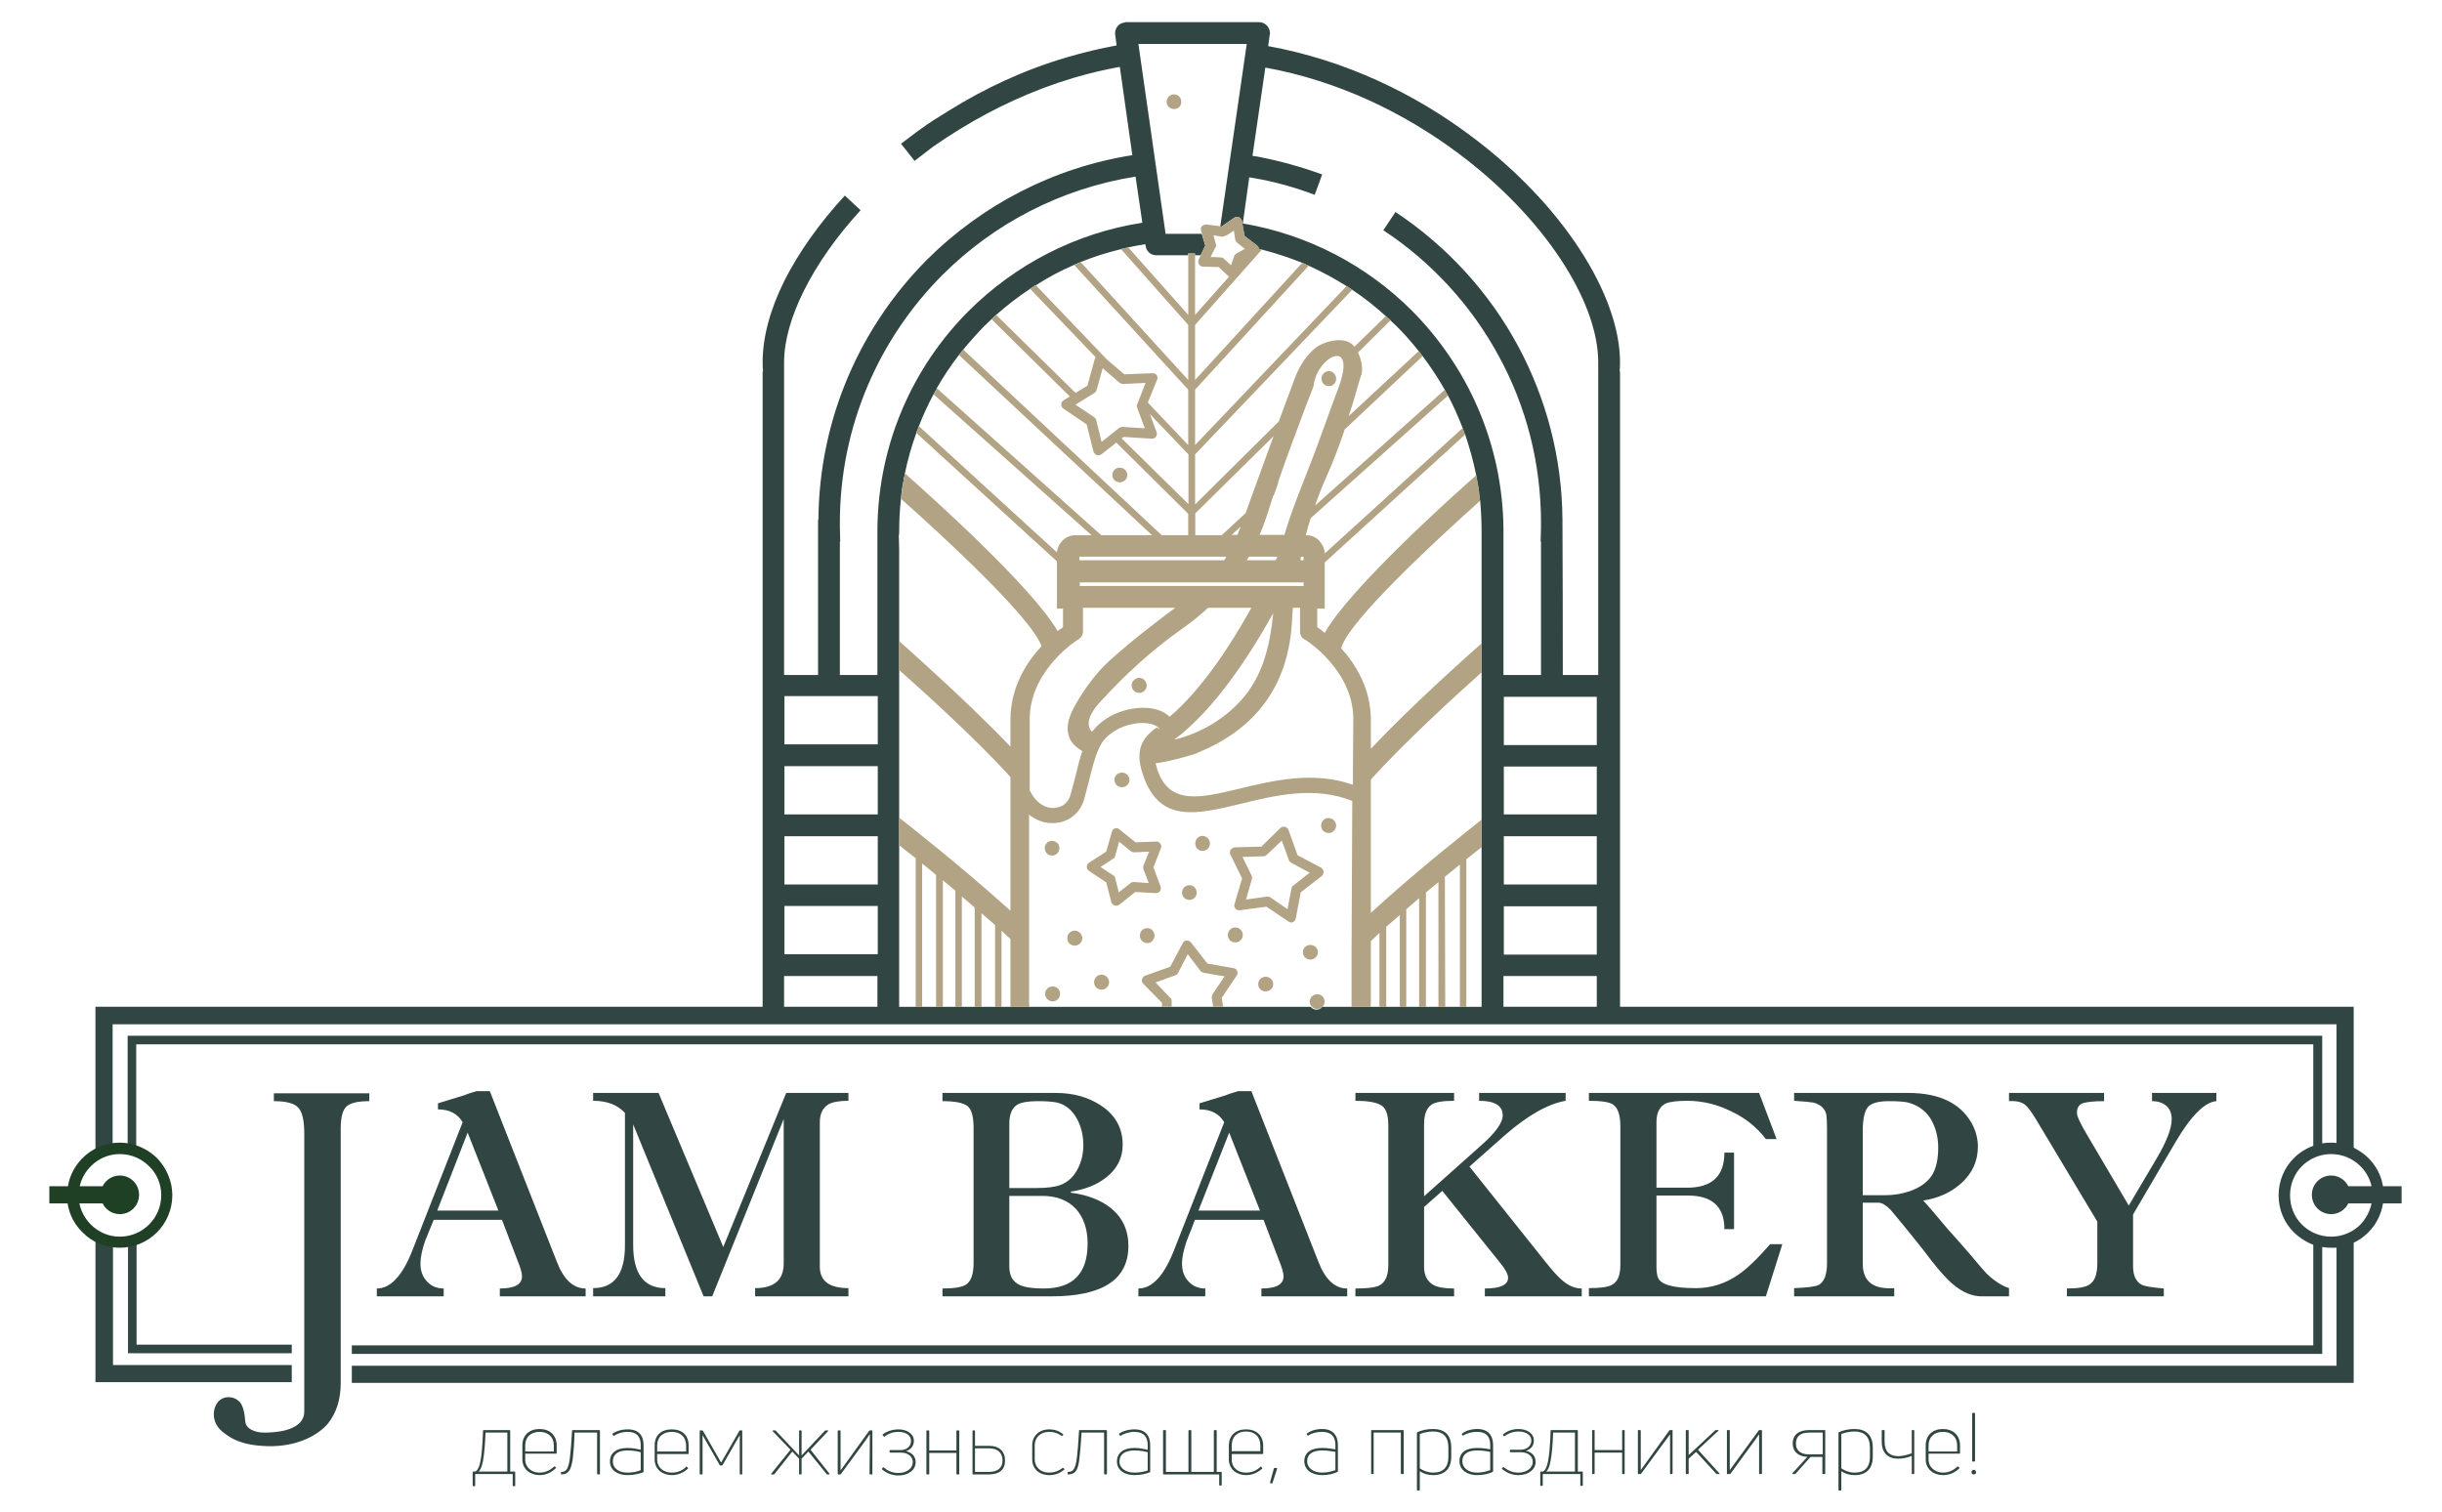
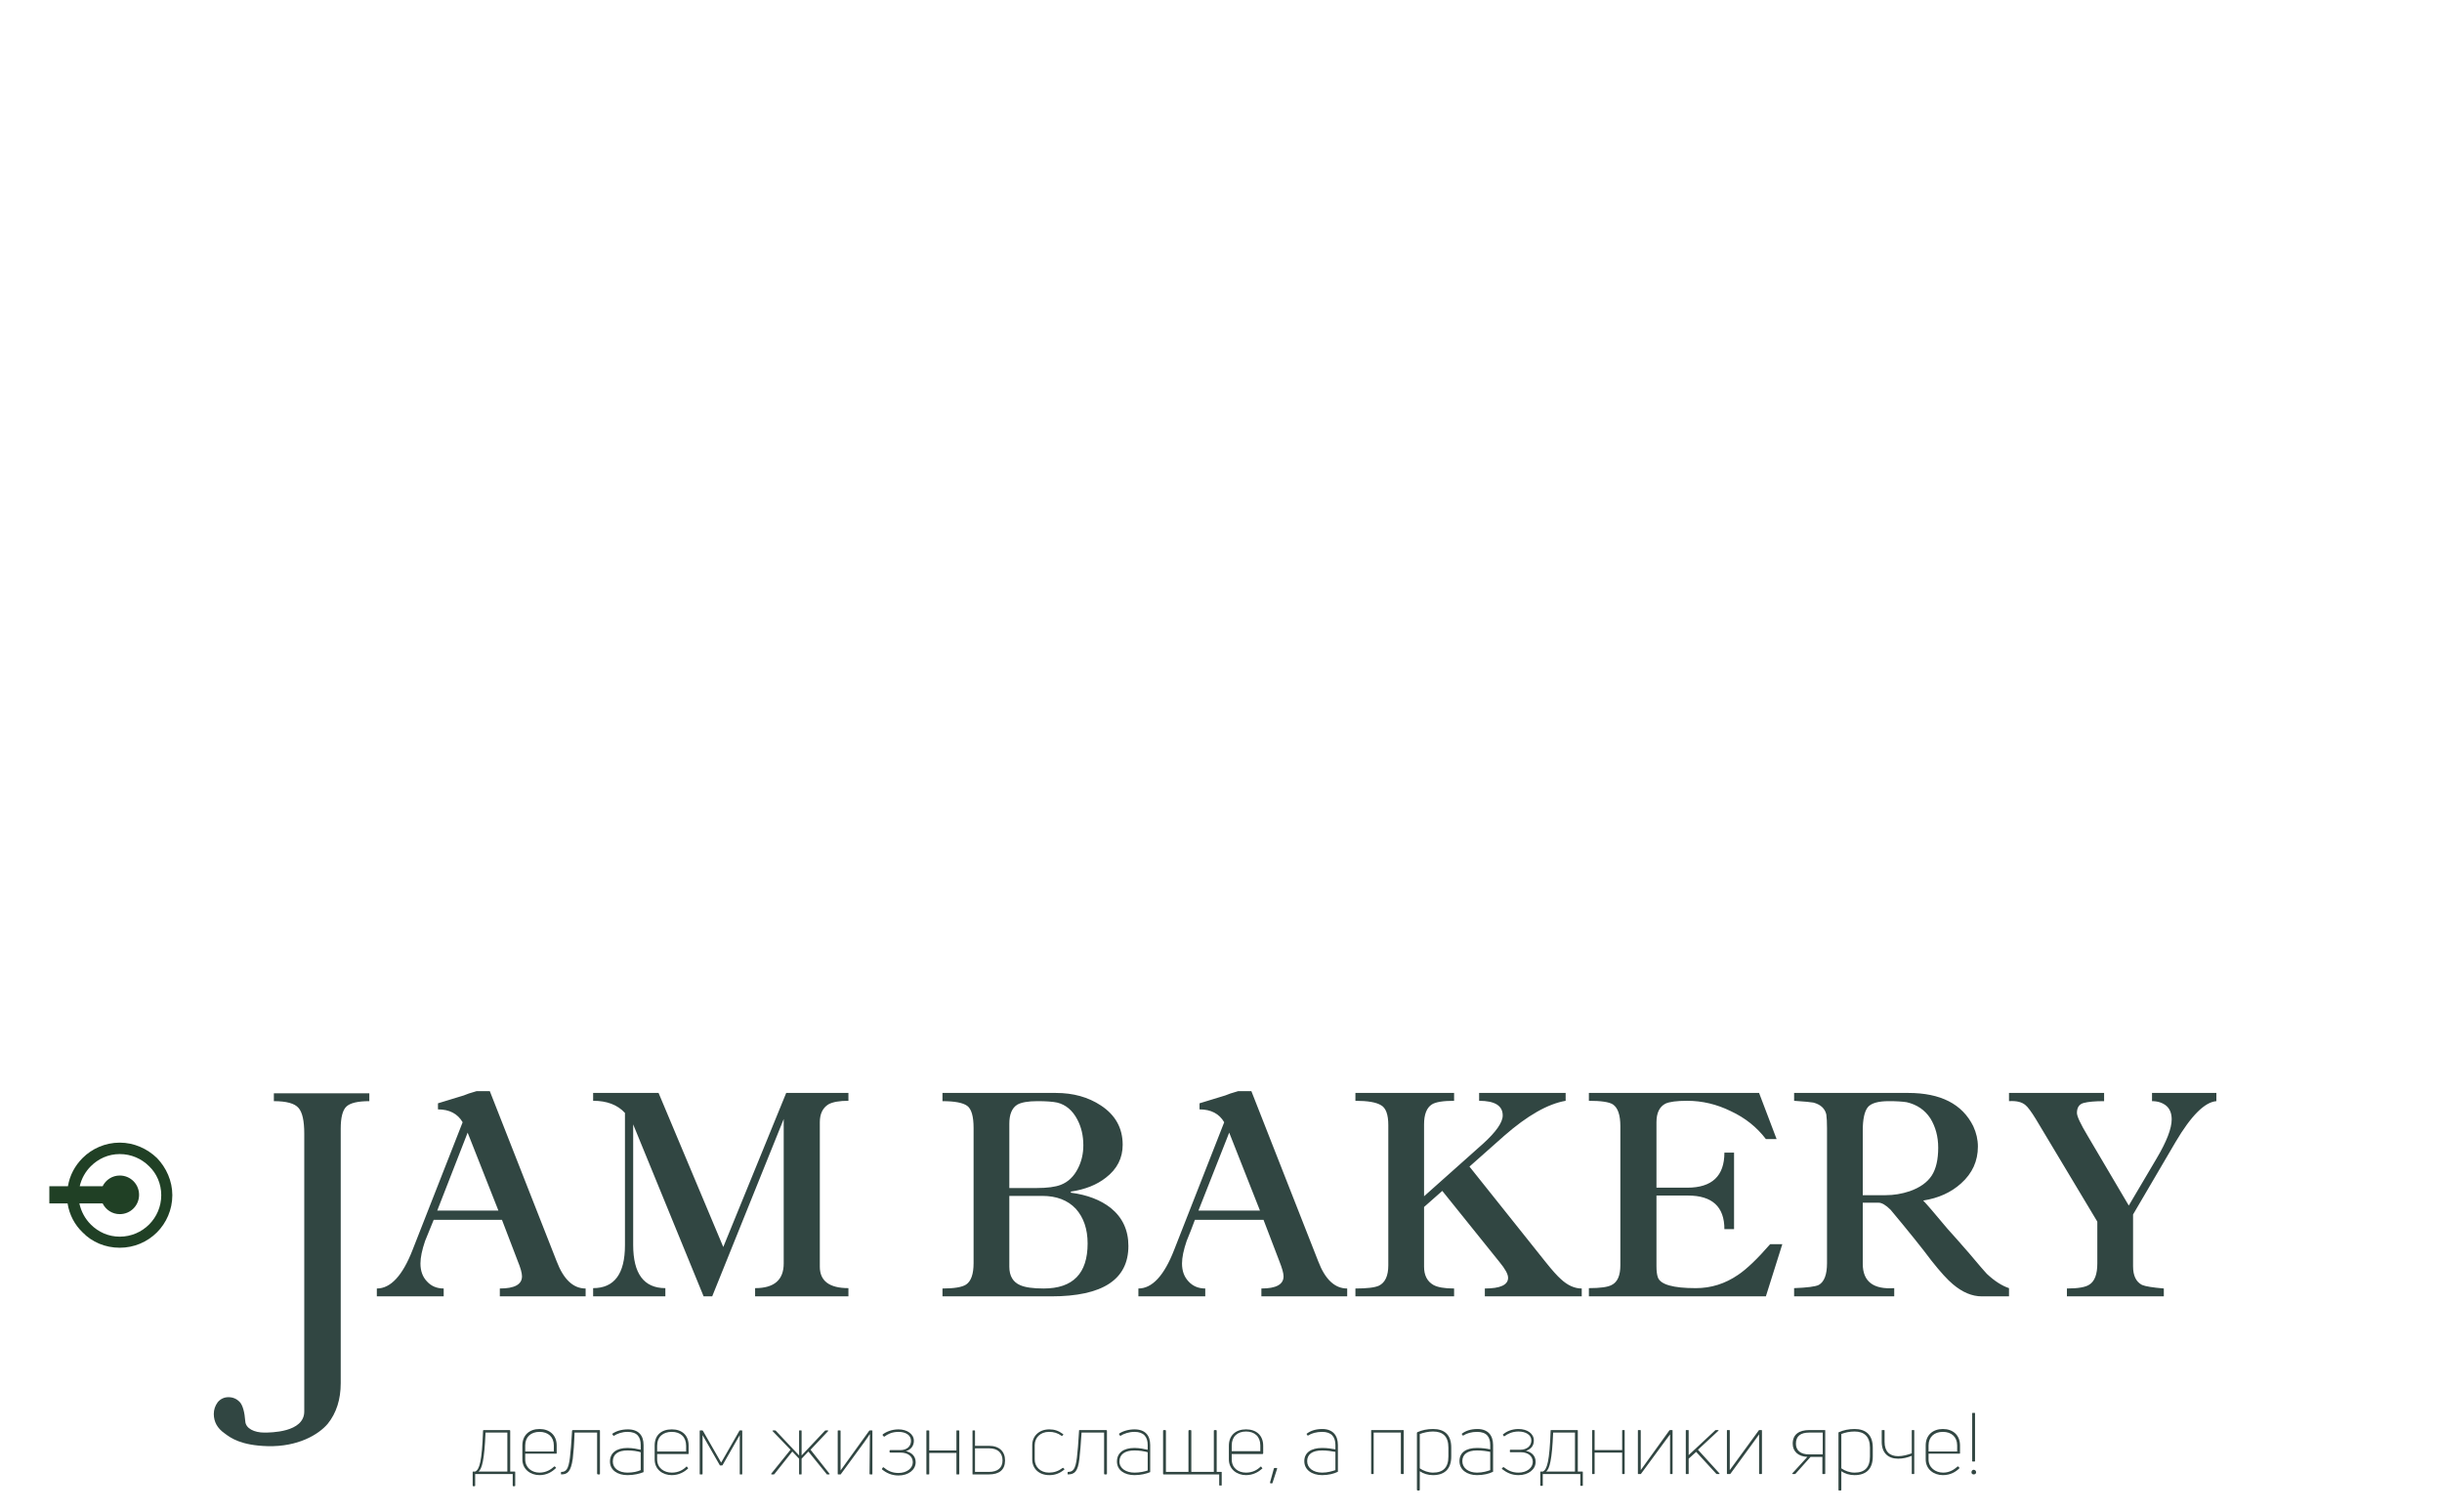
<svg xmlns="http://www.w3.org/2000/svg" version="1.2" viewBox="0 0 683 423" width="683" height="423">
  <title>Новый проект</title>
  <style>
		.s0 { fill: #c4c4c7 } 
		.s1 { fill: #314642 } 
		.s2 { fill: #204025 } 
		.s3 { fill: #b1a383 } 
	</style>
  <path id="Path 92" fill-rule="evenodd" class="s0" d="m1200.7 1053.1v-40.2h111.4v32.2c-0.4 0-16.7 26.8-23.2 31.1-1 0.7-1.7 1-2.2 0.7q0-0.1-0.1-0.1-0.1 0-0.2-0.1-0.7-0.5-1.2-1.4-0.6-1-1.1-2.3-0.4-1.3-0.7-2.8l-0.5-2.2-0.1 0.4 0.4 2.1q0.3 1.4 0.8 2.7 0.4 1.3 1 2.3 0.6 1 1.3 1.4c4.5 2.9 22.6-27.5 25.8-31.8v79.1h-111.4m0-69c0.4 1.3 5.2 8.5 11.7 14.6-2.2-2.2-4.3-4.5-6-6.8-3.3-4-5.5-7.4-5.7-8.3zm19.1 20.3c6.7 3.9 14 4.9 19.6-2.7-3.9 5.1-8.6 6.2-13.4 5-2.1-0.4-4.2-1.2-6.2-2.3zm-7.4-5.7c2.3 2.2 4.8 4.2 7.4 5.7-2.6-1.6-5.1-3.5-7.4-5.7zm49.3-4.8c-0.4 0.2-0.6 0.4-0.7 0.6q0.2-0.2 0.6-0.4c1-0.5 2.1-0.3 2.9 0.3 2.3 1.5 1.6 1.9 2.2 4.3q0.5 2 0.9 4.1 0.5 2 1 3.7l0.1 0.3 0.1-0.1-0.1-0.4q-0.5-1.8-0.9-3.8-0.5-2-1-4c-0.6-2.3 0-2.8-1.8-4.1-0.5-0.4-1.1-0.7-1.7-0.8q-0.8-0.1-1.6 0.3zm-0.9 10.3c-0.7-0.2-1.2-0.8-1.5-1.4-0.7-1.5-0.6-3.4-2.5-0.5-2 3.2-5.9 8.6-8.3 2.2q-0.3-0.9-0.6-2-0.2-1.2-0.4-2.4-0.2-1.1-0.4-2.3-0.1-1.2-0.2-2.4-0.1-1.2-0.1-2.2-0.1-1-0.1-1.8 0-0.7 0-1.3c0-2.2 0-6.2 0.7-9.7-0.8 3.5-0.9 7.7-0.9 9.9q0 0.6 0 1.3 0.1 0.8 0.1 1.9 0.1 1 0.2 2.1 0.1 1.2 0.2 2.4 0.1 1.2 0.3 2.4 0.2 1.2 0.5 2.3 0.3 1.2 0.6 2.1c2.3 6.3 6.2 0.9 8.3-2.2 1.9-3 1.7-1 2.5 0.4 0.3 0.7 0.8 1.2 1.5 1.4 1.6 0.3 2.9-0.9 3.7-2.4-0.8 1.4-2.1 2.5-3.6 2.2zm-13.5-6.9l1.1-2.4q0.6-1.1 1-2.1l1.2-2.4c0.4-0.9 1-2.1 1.5-3.5-0.6 1.5-1.2 2.8-1.6 3.7l-1.2 2.5q-0.5 0.9-1 2.1l-1 2zm9.5 4.5l-0.1 0.1zm-16.4-1l-0.1 0.1c1.8-0.1 5-0.9 6.6-2.8v-0.1c-1.6 1.9-4.7 2.7-6.5 2.8zm19.8-5.9c-1.1 1.2-0.1 1.4 0.2 1-0.3 0.1-0.8-0.2-0.2-1zm5.2 3.8q-0.1 0-0.1 0.1c-0.4 0.6-0.8 1.4-1.2 2.1 0.4-0.8 0.9-1.6 1.3-2.2zm0.6-3.9l-0.1-2.9q0-0.1 0-0.2c-0.1 0.1-0.1 0.2-0.1 0.4l0.1 2.6zm3.2 12.5v0.2c1.8-1.2 3.9-3 5.4-4.8-1.7 1.7-3.7 3.5-5.4 4.6zm-0.1 0.1c-3 2.1-6.1 3.7-9 5.8l0.1 0.1c2.5-1.8 6.2-3.8 8.8-5.6l0.1 0.4c1.3 4.4 4.8 15.7 3.2 20.2q-0.1 0.4-0.3 0.7 0.3-0.4 0.4-0.9c1-2.7 0.1-7.7-1-12.2-0.8-3.5-1.8-6.4-2.3-8.4zm-23.5 25.9h0.4l4.4-10.2h1.8c1.3 4.3 9.6 8.9 15.3 8.7l0.7 1.5h0.4l-0.7-1.6c2-0.1 3.6-0.8 4.4-2.4-0.9 1.5-2.5 2.1-4.5 2.2l-10.6-24.3h-0.2zm30.9-27.3q-0.3-0.1-0.5-0.4-0.3-0.3-0.5-0.8c-0.2-0.4-0.3-0.7-0.3-1-0.5-1.8-0.3-3.1 0-3.6-0.3 0.3-0.7 1.7-0.2 3.8 0.2 0.7 0.6 2 1.4 2.2 1.3 0.5 3-1.7 4.2-3.8-1.2 2-2.8 4-4.1 3.6zm5.3-7.3q0.3-1.1 0.6-2.1c1.4-4.9-2.3-4.3-4.4-2.1q-0.3 0.3-0.5 0.6-0.2 0.2-0.3 0.4 0 0 0 0.1c0.1 0 0.2-0.1 0.2-0.1q0.1-0.3 0.3-0.5 0.2-0.3 0.5-0.6c2.1-2.2 5.5-2.5 4.1 2.4q-0.3 1.1-0.6 2.2c-0.3 0.8-1 2.4-1.8 3.8 0.9-1.5 1.6-3.2 1.9-4.1zm-50-16.8c-0.4 3.8-4 5.6-7.7 5.6-0.9 0-2-0.2-2.9-0.5-0.1-1.3 0.2-2.5 0.7-3.4-0.6 0.9-0.9 2-0.9 3.4-1.6-0.6-3.1-1.6-4.1-2.9l-0.3 0.2c0.9 1.4 2.6 2.5 4.4 3.1q0.1 1.4 0.7 3.2c1 2.9 3.5 5.7 6 7.5 4.1 2.6 7.5 3.2 12.2 2.9 0.1-0.1 0.1-0.1 0.2-0.2-6.5 0.7-12.6-1.4-16.2-6.8-0.9-1.2-1.6-2.4-2-3.6q-0.6-1.6-0.7-3c1 0.3 2 0.5 3 0.5 4.2 0 7.6-2.2 7.9-5.9 6.2 1.4 12.3 6.9 9.7 15.4q-0.5 1.4-1.3 2.7c0.6-0.9 1.2-2 1.5-3.1 0.5-1.6 0.7-3.1 0.6-4.5-0.2-2.6-1.2-4.7-2.7-6.5-4.8-5.3-14.3-6.3-17-1.6 1.6-2.4 5.2-3.2 8.9-2.5zm0.3-1.2c-0.7-8.3-14.4-4.9-14.4-13.2 0-3.4 2.6-5.7 6.7-5.7 2.6 0 5 0.8 6.6 2.5l0.2-0.3c-1.3-1.5-4-2.5-6.7-2.5-4.6 0-7.2 2.5-7.2 6 0 8.5 13.6 5.4 14.4 13.2zm34.5-19h-0.3v14.8c0 7.6-4.2 10.8-9.1 10.8-1.7 0-3.3-0.3-4.7-1 1.3-3.5 2.4-8.1 0.8-10.3q-1-1.5-2.6-0.7c-1.4 0.6-2.2 2.6-2.7 4.7 0.5-1.8 1.3-3.5 2.6-4.1q1.6-0.8 2.6 0.7c1.5 2.1 0.5 6.2-0.8 9.6-1.9-1-3.5-2.8-4.3-5.2q-0.1 0.3-0.2 0.6c1.6 4.1 5.1 6.1 9.3 6.1 5 0 9.4-3.2 9.4-11.1zm-19.1 16.9q-0.1-1-0.1-2.2v-14.7h-0.4v14.7q0 1.6 0.3 3zm49.1 2.8c0 4-3.8 6-7.7 6-2.5 0-5.6-1.3-7.2-3.4l-0.3 0.3c1.4 2.1 4.8 3.5 7.6 3.5 4.4 0 8-2.5 8-6.4 0-9.2-14.5-5.5-14.5-14 0-3.4 2.6-5.7 6.8-5.7 2.5 0 4.9 0.8 6.5 2.5l0.3-0.3c-1.4-1.5-4-2.5-6.7-2.5-4.7 0-7.3 2.6-7.3 6 0 8.8 14.5 5.2 14.5 14zm-79.9 51.8h0.4v-25.2l11.4 15.5h0.1l11.1-15.6v25.3h0.4v-25.8h-0.4l-11.1 15.5-11.4-15.5h-0.5zm40.4-25.4l6.5 14.8h-11.2q-0.2-0.7-0.1-1.4 0.1-0.8 0.5-1.6-0.6 0.9-0.7 1.8-0.1 0.6 0.1 1.2h-1.6zm-4.6 15.1h11.3l3.7 8.5c-5.6 0-13.5-4.3-15-8.5zm0.7-2.9c1.1-2 3.4-4.1 6-6.1v-0.1c-2.7 2-5.1 4.2-6 6.2zm41.7 13.2v-25.9h-0.4v25.2l-20-25.2h-0.3v25.9h0.4v-25.1l20 25.1zm-24-35.2h0.2v-1.8h-0.2v0.7q-0.1-0.1-0.3-0.1c-0.4 0-0.6 0.3-0.6 0.6 0 0.4 0.2 0.6 0.5 0.6q0.3 0 0.4-0.2zm-0.3-0.1c-0.2 0-0.4-0.2-0.4-0.4 0-0.3 0.2-0.4 0.4-0.4q0.1 0 0.3 0.1v0.5c-0.1 0.1-0.2 0.2-0.3 0.2zm1.7-0.1q-0.1 0.1-0.3 0.1c-0.2 0-0.4-0.1-0.4-0.4h0.9q0 0 0-0.1c0-0.3-0.3-0.5-0.5-0.5-0.4 0-0.6 0.3-0.6 0.6 0 0.3 0.2 0.6 0.6 0.6 0.1 0 0.3-0.1 0.4-0.2zm-0.4-0.7q0.3 0 0.3 0.3h-0.6c0-0.1 0.1-0.3 0.3-0.3zm1.4 0.7c0 0.1-0.1 0.1-0.2 0.1-0.1 0-0.3 0-0.3-0.1l-0.2 0.1c0.1 0.1 0.3 0.2 0.5 0.2 0.2 0 0.4-0.1 0.4-0.3 0-0.4-0.6-0.3-0.6-0.5q0-0.2 0.2-0.2 0.2 0 0.3 0.1v-0.1c0-0.1-0.2-0.2-0.3-0.2-0.3 0-0.4 0.2-0.4 0.4 0 0.4 0.6 0.3 0.6 0.5zm0.5 0.3h0.2v-1.1h-0.2zm0-1.6q0 0.2 0.2 0.2 0.1 0 0.1-0.2 0-0.1-0.1-0.1-0.2 0-0.2 0.1zm0.5 1.7c0 0.3 0.3 0.4 0.6 0.4 0.3 0 0.6-0.1 0.6-0.4 0-0.2-0.3-0.3-0.6-0.3q-0.1 0-0.1 0 0-0.1 0-0.1 0 0 0-0.1 0 0 0.1 0c0.3 0 0.4-0.1 0.4-0.4q0-0.1 0-0.2h0.2v-0.2l-0.3 0.1q-0.2-0.1-0.3-0.1c-0.3 0-0.5 0.2-0.5 0.4q0 0.3 0.3 0.4-0.1 0-0.1 0.1 0 0.1 0.1 0.1c-0.2 0-0.4 0.2-0.4 0.3zm0.2 0q0-0.2 0.4-0.2 0.4 0 0.4 0.2c0 0.2-0.2 0.2-0.4 0.2-0.3 0-0.4 0-0.4-0.2zm0.1-0.9c0-0.1 0.1-0.2 0.3-0.2 0.1 0 0.3 0.1 0.3 0.2 0 0.2-0.2 0.3-0.3 0.3-0.2 0-0.3-0.1-0.3-0.3zm1.1 0.8h0.2v-0.8q0.1-0.2 0.3-0.2 0.3 0 0.3 0.4v0.6h0.2v-0.7c0-0.3-0.1-0.5-0.4-0.5-0.2 0-0.3 0.1-0.4 0.2v-0.2h-0.2zm2.3-0.2q-0.2 0.1-0.4 0.1c-0.2 0-0.4-0.1-0.4-0.4h0.9q0 0 0-0.1c0-0.3-0.2-0.5-0.5-0.5-0.4 0-0.6 0.3-0.6 0.6 0 0.3 0.2 0.6 0.6 0.6 0.2 0 0.3-0.1 0.4-0.2zm-0.4-0.7q0.3 0.1 0.4 0.3h-0.7c0-0.1 0.1-0.3 0.3-0.3zm0.8 1h0.2v-0.8c0.1-0.1 0.1-0.2 0.3-0.2 0 0 0.1 0.1 0.1 0.1l0.1-0.2q0 0-0.2 0-0.2 0-0.3 0.1v-0.1h-0.2z" />
-   <path id="Path 93" fill-rule="evenodd" class="s1" d="m314.9 6.2h37.3c1.6 0 3 1.4 3 3.1q0 0.3-0.1 0.6l-0.4 3c21.5 3.9 41 13.3 56.8 25.2 25.5 19 41.6 44.4 41.6 63.2q0 1.4-0.1 2.6h0.1v6.2 0.5 171h205.2v39.4c1.5 0.8 2.9 1.7 4.1 2.9 2.1 2.1 3.6 4.8 4.1 7.9h5.2v4.8h-5.2c-0.5 3.2-2 6-4.1 8.1-1.2 1.2-2.6 2.2-4.1 2.9v39.2h-559.9v-4.8h555.1v-33q-0.8 0-1.5 0-1.3 0-2.5-0.2v29.9h-551.1v-2.4h548.6v-28.1c-2-0.8-3.9-2-5.4-3.5-2.7-2.6-4.3-6.3-4.3-10.4 0-4 1.6-7.7 4.3-10.4 1.5-1.5 3.4-2.7 5.4-3.4v-28.4h-608.9v29.9q-1.1-0.4-2.4-0.6v-31.7h613.8v30.1q1.2-0.2 2.5-0.2 0.7 0 1.5 0.1v-33.2h-622v34.8c-1.8 0.3-3.4 0.9-4.8 1.8v-41.5h186.6v-171-0.5-0.8-5.4h0.1q-0.1-1.2-0.1-2.6c0-7 2.1-14.8 6.1-22.8 4-7.9 9.7-16 16.9-23.8l4.4 4.1c-6.7 7.3-12.1 15-15.8 22.4-3.6 7.2-5.6 14.1-5.6 20.1q0 1.2 0 2.3v0.3 84.9h9.5v-43.4h0.1c0.2-28.4 11.8-54.1 30.4-72.8 15.3-15.2 35.2-25.7 57.4-29.2l-3.5-24.7q-6.6 1.2-13 3.1c-11.4 3.4-22.1 8.4-31.7 14.3q-1.8 1.1-3.8 2.4-1.9 1.3-3.7 2.5-1.4 1.1-2.6 2-1.1 0.8-2.6 2l-3.8-4.8q1.1-0.8 2.8-2.1 1.4-1.1 2.7-2 1.9-1.4 3.8-2.6 1.9-1.2 4-2.5c10.1-6.3 21.2-11.5 33.2-15q6.8-2 13.8-3.3l-0.4-3c-0.2-1.7 0.9-3.2 2.6-3.4q0.2-0.1 0.4-0.1zm337.1 339.7c3.2 0 6.1-1.3 8.2-3.4 1.5-1.6 2.6-3.6 3.1-5.9h-6.5c-0.9 1.8-2.7 3-4.8 3-3 0-5.4-2.4-5.4-5.4 0-3 2.4-5.4 5.4-5.4 2.1 0 3.9 1.2 4.8 3h6.5c-0.5-2.2-1.6-4.1-3.1-5.6-2.1-2.1-5-3.4-8.2-3.4-3.2 0-6.1 1.3-8.2 3.4-2 2-3.3 4.9-3.3 8.1 0 3.2 1.2 6.1 3.3 8.2 2.1 2.1 5 3.4 8.2 3.4zm-298.1-327l-3.6 24.7q0.7 0.1 1.4 0.2c6.3 1.2 12.3 2.9 18.1 5l-2.1 5.7c-5.5-2.1-11.2-3.7-17.1-4.7q-0.6-0.1-1.2-0.2l-1.8 12.9c18.3 3.1 34.7 11.8 47.3 24.4 15.5 15.6 25.3 37 25.6 60.8v41.1h10.5v-37.3h-0.1l0.1-4.2c0-0.2 0 0 0-1.1 0-16.8-4.2-32.6-11.7-46.4-7.7-14.3-18.9-26.5-32.4-35.4l3.4-5.1c14.3 9.5 26.2 22.4 34.4 37.7 7.7 14.4 12.2 30.9 12.3 48.4q0.1 21.7 0.1 43.4h9.9v-84.9-0.3q0-1.1 0-2.3c0-17-15.1-40.5-39.1-58.4-15.1-11.3-33.6-20.3-54-24zm-6.5 43.1l-0.1-0.2q0-0.3-0.2-0.5c-0.4-0.7-1.3-0.8-1.9-0.4l-3.6 2.5-0.3-0.1 7.4-51h-30.3l7.6 53.1h10.1l1 3.3-1.3 2.7h-1.6v-0.5h-1.9v0.5h-8.9c-1.6 0-2.9-1.2-3-2.8l-0.1-0.3q-2.4 0.4-4.8 0.9-0.4 0.1-0.8 0.2h-0.1l-0.7 0.2h-0.1l-0.3 0.1q-5.8 1.4-11.3 3.6l-0.1 0.1h-0.1-0.1l-0.1 0.1h-0.1l-0.1 0.1h-0.1-0.1v0.1h-0.1l-0.1 0.1h-0.1-0.1l-0.1 0.1h-0.1-0.1v0.1h-0.1l-0.2 0.1q-5.6 2.4-10.7 5.7h-0.2l-0.5 0.4h-0.1v0.1h-0.1l-0.1 0.1h-0.1v0.1h-0.1-0.1v0.1h-0.1v0.1h-0.1l-0.1 0.1q-5 3.3-9.5 7.3h-0.1v0.1h-0.1v0.1h-0.1v0.1l-0.3 0.2v0.1h-0.1v0.1h-0.1v0.1h-0.1l-0.2 0.2-0.1 0.1-0.1 0.1q-1 0.9-2 1.9-3.1 3.2-5.9 6.6l-0.1 0.1v0.1h-0.1v0.1l-0.1 0.1h-0.1v0.1l-0.1 0.1-0.1 0.2h-0.1v0.1l-0.1 0.1-0.2 0.3h-0.1v0.1l-0.1 0.1q-3.4 4.4-6.2 9.3v0.1 0.1h-0.1v0.1l-0.2 0.4h-0.1v0.1 0.1h-0.1v0.1 0.1h-0.1v0.1l-0.2 0.4h-0.1v0.1q-2.3 4.3-4.1 8.9v0.1l-0.1 0.1v0.1 0.1h-0.1v0.1l-0.1 0.4h-0.1v0.1 0.1 0.1h-0.1v0.1l-0.2 0.5v0.1q-2 5.5-3.2 11.3v0.1 0.1l-0.1 0.1v0.1 0.2 0.1l-0.2 0.6v0.1 0.1 0.2l-0.1 0.5v0.1l-0.1 0.1v0.5 0.1h-0.1q-0.3 2-0.5 4v0.1q-0.5 4.6-0.5 9.3c0 1-0.1 0.7-0.1 0.9l0.1 4v127.9h115.1c0.4 0.5 1 0.8 1.6 0.8 0.7 0 1.3-0.3 1.6-0.8h44.6v-127.9-4c0-0.3 0 0.1 0-0.9q0-4.4-0.4-8.8v-0.1h-0.1v-0.1-0.1-0.5-0.1-0.1l-0.1-0.1v-0.1-0.1l-0.1-0.6v-0.1-0.1-0.1-0.1l-0.1-0.5v-0.1-0.1-0.1-0.1l-0.1-0.1v-0.1-0.4-0.1l-0.1-0.1v-0.2-0.1-0.1l-0.1-0.5v-0.1-0.1l-0.1-0.1v-0.1-0.1l-0.1-0.4v-0.1-0.1-0.1-0.1l-0.1-0.1-0.1-0.6v-0.1-0.1q-1.2-5.8-3.1-11.4h-0.1v-0.2l-0.1-0.1v-0.1-0.1l-0.1-0.1v-0.1-0.1h-0.1v-0.1-0.1l-0.1-0.1v-0.1-0.1l-0.1-0.1v-0.1-0.1l-0.1-0.1v-0.1q-1.8-4.7-4.1-9.1h-0.1v-0.1l-0.1-0.1v-0.1l-0.1-0.1-0.2-0.4v-0.1h-0.1l-0.2-0.4v-0.1l-0.1-0.1v-0.1q-2.8-4.9-6.2-9.4l-0.1-0.1-0.3-0.4v-0.1h-0.1v-0.1q-0.3-0.4-0.6-0.7-2.9-3.7-6.2-7-0.9-0.8-1.7-1.6v-0.1h-0.1v-0.1h-0.1v-0.1h-0.1l-0.1-0.1-0.1-0.1h-0.1v-0.1l-0.1-0.1h-0.1v-0.1h-0.1v-0.1h-0.1l-0.2-0.2v-0.1h-0.1q-4.5-4.1-9.6-7.5h-0.1v-0.1h-0.1v-0.1h-0.1-0.1v-0.1h-0.1l-0.1-0.1-0.1-0.1h-0.1l-0.1-0.1h-0.1v-0.1h-0.1l-0.1-0.1q-0.1 0-0.2-0.1-5.1-3.2-10.6-5.7h-0.1l-0.1-0.1h-0.1l-0.5-0.2v-0.1q-0.5-0.2-1-0.4-5.5-2.2-11.3-3.7l-0.8-0.2c-0.1-0.4-0.2-0.7-0.5-0.9l-3.5-2.7-0.5-2.7-0.2-1q0-0.2 0-0.3zm-27.9 0.3l-1.9-12.9c-20.9 3.3-39.7 13.2-54 27.5-17.7 17.7-28.7 42.3-28.7 69.3 0 1.1 0 0.9 0 1.1l0.1 4.2h-0.1v37.3h10.5v-41.1c0.3-23.8 10-45.2 25.6-60.8 12.9-12.8 29.7-21.7 48.5-24.6zm-74.1 219.3v-8.6h-26.1v8.6zm201.2 0v-8.6h-26.1v8.6zm0-28.1h-26v13.5h26zm0-19.6h-26v13.5h26zm0-19.5h-26v13.4h26zm0-19.5h-26v13.5h26zm-201.1 39h-26.1v13.5h26.1zm0 19.5h-26.1v13.5h26.1zm0-39.1h-26.1v13.5h26.1zm0-19.6h-26.1v13.5h26.1zm-213.9 152.4v34.7h50v4.8h-54.9v-41.3c1.5 0.9 3.1 1.5 4.9 1.8zm6.6-0.7v29.7h43.4v2.4h-45.8v-31.5q1.3-0.2 2.4-0.6z" />
  <path id="Path 94" fill-rule="evenodd" class="s2" d="m13.8 336.6v-4.8h5.2c0.5-3.1 2-5.8 4.1-7.9 2.6-2.6 6.3-4.3 10.4-4.3 4 0 7.7 1.7 10.4 4.3 2.6 2.7 4.3 6.4 4.3 10.4 0 4.1-1.7 7.8-4.3 10.4-2.7 2.7-6.4 4.3-10.4 4.3-4.1 0-7.8-1.6-10.4-4.3-2.2-2.1-3.7-4.9-4.2-8.1zm27.9 5.9c2.1-2.1 3.4-5 3.4-8.2 0-3.2-1.3-6.1-3.4-8.1-2.1-2.1-5-3.4-8.2-3.4-3.2 0-6 1.3-8.1 3.4-1.5 1.5-2.6 3.4-3.1 5.6h6.4c0.9-1.8 2.7-3 4.8-3 3 0 5.4 2.4 5.4 5.4 0 3-2.4 5.4-5.4 5.4-2.1 0-3.9-1.2-4.8-3h-6.5c0.5 2.3 1.6 4.3 3.2 5.9 2.1 2.1 4.9 3.4 8.1 3.4 3.2 0 6.1-1.3 8.2-3.4z" />
  <path id="Path 95" fill-rule="evenodd" class="s1" d="m315.6 348.5q0 14.1-21.6 14.1h-30.4v-2.2q4.9 0 6.6-1.1 2.1-1.4 2.1-6v-37.8q0-4.9-1.8-6.2-1.8-1.3-6.9-1.3v-2.3h31.7q7.3 0 12.6 3.5 6.1 4 6.1 11 0 5.6-4.7 9.2-3.8 3-9.8 3.9v0.3q6.9 0.9 11.2 4.3 4.9 4 4.9 10.6zm-183.3 67.2q-0.1-0.1-0.1-0.2v-3.7q0-0.2 0.1-0.2h0.6c1.2-0.5 1.9-2.9 2.2-11.4 0-0.1 0.1-0.2 0.1-0.2h7.3q0.2 0 0.2 0.2v11.4h1.3q0.1 0 0.1 0.2v3.7q0 0.1-0.1 0.2h-0.5q-0.1-0.1-0.1-0.2v-3.2h-10.5v3.2q0 0.1-0.1 0.2zm1.5-4.1h8.1v-10.9h-6.1c-0.3 7.5-1 10.3-2 10.9zm21.9-5.1c0 0.1-0.1 0.1-0.2 0.1h-8.6v1.6c0 2.3 1.8 3.7 4 3.7 1.9 0 3.2-0.9 4.1-1.7q0.1-0.1 0.2 0l0.3 0.3q0.1 0.2-0.1 0.2c-1 1-2.5 1.9-4.5 1.9-2.5 0-4.8-1.6-4.8-4.4v-3.9c0-2.9 2-4.6 4.8-4.6 2.8 0 4.8 1.7 4.8 4.6zm-4.8-6c-2.4 0-4 1.4-4 3.8v1.7h8v-1.7c0-2.4-1.6-3.8-4-3.8zm6.1 11.9q-0.1 0-0.1-0.1v-0.4q0-0.2 0.1-0.2c1.3 0 2-0.7 2.4-4 0.2-1.6 0.4-4 0.6-7.5 0-0.1 0.1-0.2 0.2-0.2h7.5q0.1 0 0.1 0.2v12q0 0.2-0.1 0.2h-0.5q-0.1 0-0.2-0.2v-11.5h-6.3c-0.1 3.2-0.3 5.6-0.5 7.3-0.5 3.5-1.4 4.4-3.2 4.4zm18.6-12.6c3 0 4.4 1.7 4.4 4.4v7.4c0 0.1 0 0.2-0.1 0.2-1 0.4-2.6 0.8-4.4 0.8-2.8 0-4.9-1.4-4.9-3.8 0-2.4 1.8-3.8 4.9-3.8 1.4 0 2.8 0.3 3.7 0.5v-1.3c0-2.3-1-3.7-3.7-3.7-1.5 0-2.9 0.5-3.8 1.1q-0.2 0-0.2-0.1l-0.2-0.3c-0.1-0.1-0.1-0.1 0-0.2 1-0.7 2.5-1.2 4.3-1.2zm-0.1 12.1c1.6 0 2.8-0.3 3.7-0.7v-5c-0.9-0.3-2.3-0.5-3.7-0.5-2.7 0-4.1 1.1-4.1 3.1 0 1.9 1.7 3.1 4.1 3.1zm17.1-5.4c0 0.1 0 0.2-0.1 0.2h-8.7v1.5c0 2.4 1.9 3.7 4.1 3.7 1.9 0 3.2-0.8 4.1-1.7q0.1 0 0.2 0.1l0.2 0.3q0.1 0.1 0 0.2c-1 0.9-2.5 1.8-4.5 1.8-2.6 0-4.8-1.6-4.8-4.4v-3.9c0-2.9 1.9-4.5 4.8-4.5 2.8 0 4.7 1.6 4.7 4.5zm-4.7-6c-2.5 0-4.1 1.4-4.1 3.9v1.6h8.1v-1.6c0-2.5-1.6-3.9-4-3.9zm8 11.9c-0.1 0-0.2 0-0.2-0.1v-12.1c0-0.1 0.1-0.1 0.2-0.1h0.5q0.1 0 0.2 0.1l5.1 8.9 5.1-8.9c0-0.1 0.1-0.1 0.1-0.1h0.6q0.1 0 0.1 0.1v12.1q0 0.1-0.1 0.1h-0.5q-0.1 0-0.1-0.1v-10.9l-4.8 8.4q-0.1 0.1-0.2 0.1h-0.4c-0.1 0-0.2 0-0.2-0.1l-4.8-8.4v10.9q0 0.1-0.2 0.1zm35.4 0q-0.1 0-0.1-0.1l-5.1-6.3-1.9 2v4.3q0 0.1-0.1 0.1h-0.5q-0.1 0-0.1-0.1v-4.3l-1.9-2-5 6.3q-0.1 0.1-0.2 0.1h-0.6c-0.1 0-0.1-0.1-0.1-0.2l5.4-6.7-5-5.2c-0.1-0.1 0-0.2 0.1-0.2h0.6c0 0 0.1 0 0.2 0.1l6.5 6.9v-6.9q0-0.1 0.1-0.1h0.5q0.1 0 0.1 0.1v6.9l6.5-6.9c0.1-0.1 0.2-0.1 0.2-0.1h0.6c0.2 0 0.2 0.1 0.1 0.2l-4.9 5.2 5.3 6.7c0.1 0.1 0 0.2-0.1 0.2zm3.2 0c-0.1 0-0.2 0-0.2-0.1v-12.1c0-0.1 0.1-0.1 0.2-0.1h0.4q0.2 0 0.2 0.1v11.1l8-11.1q0.1-0.1 0.2-0.1h0.6q0.1 0 0.1 0.1v12.1q0 0.1-0.1 0.1h-0.5q-0.1 0-0.2-0.1l0.1-11.1h-0.1c-0.4 0.7-0.9 1.5-8 11.1 0 0.1-0.1 0.1-0.1 0.1zm18.9-6.5c1.7 0.4 2.7 1.5 2.7 3.1 0 2.1-2 3.7-4.8 3.7-1.9 0-3.4-0.7-4.6-1.7q-0.1-0.1 0-0.2l0.2-0.3c0.1-0.1 0.1-0.1 0.2-0.1 1.1 0.9 2.3 1.6 4.2 1.6 2.3 0 4-1.3 4-3 0-1.6-1.3-2.7-3.4-2.7h-2.9q-0.2 0-0.2-0.2v-0.3q0-0.2 0.2-0.2h2.8c1.9 0 3-1.1 3-2.6 0-1.6-1.5-2.5-3.5-2.5-1.9 0-3.1 0.7-3.9 1.3q-0.2 0.1-0.2 0l-0.3-0.3q-0.1-0.2 0-0.3c0.9-0.7 2.5-1.4 4.4-1.4 2.4 0 4.3 1.3 4.3 3.2 0 1.3-0.7 2.4-2.2 2.9zm5.8 6.5c0 0-0.1 0-0.1-0.1v-12.1c0-0.1 0.1-0.1 0.1-0.1h0.5q0.2 0 0.2 0.1v5.5h7.6v-5.5q0-0.1 0.1-0.1h0.5c0.1 0 0.2 0 0.2 0.1v12.1q0 0.1-0.2 0.1h-0.5q-0.1 0-0.1-0.1v-5.9h-7.6v5.9q0 0.1-0.2 0.1zm12.9 0c-0.1 0-0.1 0-0.1-0.1v-12.1c0-0.1 0-0.1 0.1-0.1h0.5q0.1 0 0.1 0.1v4.2h3.9c2.9 0 4.5 1.6 4.5 4.1 0 2.6-1.6 3.9-4.5 3.9zm0.6-0.7h3.9c2.4 0 3.8-1.1 3.8-3.2 0-2.1-1.3-3.4-3.8-3.4h-3.9zm20.8 0.9c-3 0-4.8-1.9-4.8-4.4v-4c0-2.4 1.8-4.4 4.8-4.4 1.4 0 2.6 0.4 3.8 1.3q0.1 0.1 0.1 0.2l-0.3 0.3c0 0.1-0.1 0.1-0.2 0-1.1-0.8-2.2-1.1-3.5-1.1-2.5 0-4 1.7-4 3.7v4c0 2 1.5 3.7 4 3.7 1.4 0 2.6-0.4 3.8-1.3q0.2-0.1 0.2 0l0.3 0.3c0 0.1 0 0.2-0.1 0.2-1.2 1-2.5 1.5-4.1 1.5zm5.2-0.2q-0.1 0-0.1-0.1v-0.4q0-0.2 0.1-0.2c1.4 0 2.1-0.7 2.5-4 0.2-1.6 0.4-4 0.6-7.5 0-0.1 0-0.2 0.1-0.2h7.5q0.2 0 0.2 0.2v12q0 0.2-0.2 0.2h-0.4q-0.2 0-0.2-0.2v-11.5h-6.3c-0.2 3.2-0.4 5.6-0.6 7.3-0.4 3.5-1.3 4.4-3.2 4.4zm18.6-12.6c3 0 4.4 1.7 4.4 4.4v7.4c0 0.1 0 0.2-0.1 0.2-1 0.4-2.5 0.8-4.3 0.8-2.8 0-4.9-1.4-4.9-3.8 0-2.4 1.8-3.8 4.9-3.8 1.4 0 2.7 0.3 3.7 0.5v-1.3c0-2.3-1.1-3.7-3.7-3.7-1.5 0-3 0.5-3.9 1.1q-0.1 0-0.2-0.1l-0.2-0.3c0-0.1 0-0.1 0-0.2 1-0.7 2.6-1.2 4.3-1.2zm0 12.1c1.5 0 2.8-0.3 3.7-0.6v-5.1c-1-0.3-2.4-0.5-3.7-0.5-2.7 0-4.2 1.1-4.2 3.1 0 1.9 1.8 3.1 4.2 3.1zm23.8 3.6q-0.1 0-0.1-0.1v-3h-15.6c0 0-0.1-0.1-0.1-0.2v-12c0-0.1 0.1-0.2 0.1-0.2h0.5q0.2 0 0.2 0.2v11.5h6.3v-11.5c0-0.1 0.1-0.2 0.2-0.2h0.4q0.2 0 0.2 0.2v11.5h6.3v-11.5q0-0.2 0.2-0.2h0.4q0.2 0 0.2 0.2v11.5h1.3c0.1 0 0.1 0 0.1 0.1v3.6c0 0.1 0 0.1-0.1 0.1zm12.2-9c0 0.1-0.1 0.2-0.2 0.2h-8.6v1.5c0 2.4 1.8 3.7 4 3.7 1.9 0 3.2-0.8 4.1-1.7q0.1 0 0.2 0.1l0.2 0.3q0.2 0.1 0 0.2c-1 0.9-2.5 1.8-4.5 1.8-2.5 0-4.8-1.6-4.8-4.4v-3.8c0-3 2-4.6 4.8-4.6 2.8 0 4.8 1.6 4.8 4.6zm-4.8-6.1c-2.4 0-4 1.4-4 3.9v1.6h8v-1.6c0-2.5-1.6-3.9-4-3.9zm7.4 14.4q0 0.1-0.2 0.1h-0.3c-0.1 0-0.2-0.1-0.2-0.2l1.1-4c0 0 0.1-0.1 0.2-0.1h0.6q0.1 0 0.1 0.2zm13.9-15.1c3 0 4.4 1.8 4.4 4.5v7.4c0 0 0 0.1-0.1 0.1-1 0.5-2.6 0.9-4.3 0.9-2.9 0-5-1.5-5-3.9 0-2.4 1.9-3.7 5-3.7 1.4 0 2.7 0.2 3.7 0.4v-1.2c0-2.3-1.1-3.7-3.7-3.7-1.6 0-3 0.4-3.9 1q-0.1 0.1-0.2 0l-0.2-0.3c-0.1-0.1-0.1-0.2 0-0.2 1-0.8 2.5-1.3 4.3-1.3zm0 12.2c1.5 0 2.8-0.4 3.7-0.7v-5.1c-1-0.2-2.4-0.4-3.7-0.4-2.8 0-4.2 1.1-4.2 3 0 1.9 1.7 3.2 4.2 3.2zm22.7-11.9q0.1 0 0.1 0.1v12.1q0 0.1-0.1 0.1h-0.5q-0.1 0-0.2-0.1v-11.5h-7.6v11.5q0 0.1-0.1 0.1h-0.5q-0.1 0-0.1-0.1v-12.1q0-0.1 0.1-0.1zm8.3-0.3c3.2 0 5.1 1.6 5.1 5.2v2.5c0 3.5-1.9 5.2-5.1 5.2-1.4 0-2.7-0.4-3.7-1.1v5.2q0 0.2-0.2 0.2h-0.4c-0.1 0-0.2-0.1-0.2-0.2v-15.9c0-0.1 0.1-0.2 0.1-0.2 1.3-0.6 2.8-0.9 4.4-0.9zm4.3 7.7v-2.5c0-3.1-1.5-4.5-4.3-4.5-1.3 0-2.6 0.3-3.7 0.7v9.6c1 0.7 2.4 1.2 3.7 1.2 2.8 0 4.3-1.4 4.3-4.5zm8.1-7.7c3 0 4.4 1.8 4.4 4.5v7.4c0 0 0 0.1-0.1 0.1-1 0.5-2.6 0.9-4.4 0.9-2.8 0-4.9-1.5-4.9-3.9 0-2.4 1.8-3.7 4.9-3.7 1.5 0 2.8 0.2 3.7 0.4v-1.2c0-2.3-1-3.7-3.7-3.7-1.5 0-2.9 0.4-3.8 1q-0.1 0.1-0.2 0l-0.2-0.3c-0.1-0.1-0.1-0.2 0-0.2 1-0.8 2.5-1.3 4.3-1.3zm-0.1 12.2c1.6 0 2.9-0.4 3.7-0.7v-5.1c-0.9-0.2-2.3-0.4-3.7-0.4-2.7 0-4.1 1.1-4.1 3 0 1.9 1.7 3.2 4.1 3.2zm13.7-6.1c1.7 0.4 2.7 1.5 2.7 3.1 0 2.1-2 3.7-4.8 3.7-1.9 0-3.3-0.7-4.6-1.7q-0.1-0.1 0-0.2l0.3-0.3c0-0.1 0.1-0.1 0.2 0 1.1 0.8 2.2 1.5 4.1 1.5 2.3 0 4-1.3 4-3 0-1.6-1.3-2.7-3.3-2.7h-3q-0.1 0-0.1-0.2v-0.3q0-0.2 0.1-0.2h2.8c1.9 0 3.1-1.1 3.1-2.6 0-1.6-1.6-2.5-3.6-2.5-1.8 0-3.1 0.7-3.9 1.3q-0.1 0.1-0.2 0l-0.2-0.3q-0.2-0.1 0-0.2c0.9-0.8 2.4-1.5 4.3-1.5 2.5 0 4.3 1.3 4.3 3.2 0 1.4-0.7 2.4-2.2 2.9zm4.1 9.8q-0.1 0-0.1-0.1v-3.7q0-0.2 0.1-0.2h0.6c1.2-0.5 1.9-2.9 2.2-11.5 0-0.1 0.1-0.1 0.1-0.1h7.3q0.2 0 0.2 0.1v11.5h1.3q0.1 0 0.1 0.2v3.7q0 0.1-0.1 0.1h-0.5q-0.1 0-0.1-0.1v-3.2h-10.5v3.2q0 0.1-0.1 0.1zm1.5-4h8.1v-10.9h-6.1c-0.3 7.5-1 10.3-2 10.9zm13 0.7c-0.1 0-0.1 0-0.1-0.1v-12.1c0-0.1 0-0.1 0.1-0.1h0.5q0.1 0 0.1 0.1v5.5h7.7v-5.5q0-0.1 0.1-0.1h0.5c0.1 0 0.1 0 0.1 0.1v12.1q0 0.1-0.1 0.1h-0.5q-0.1 0-0.1-0.1v-5.9h-7.7v5.9q0 0.1-0.1 0.1zm12.9 0c-0.1 0-0.2 0-0.2-0.1v-12.1c0-0.1 0.1-0.1 0.2-0.1h0.4q0.2 0 0.2 0.1v11.1l8-11.1q0.1-0.1 0.2-0.1h0.6q0.1 0 0.1 0.1v12.1q0 0.1-0.1 0.1h-0.5q-0.1 0-0.1-0.1v-11c-0.5 0.6-1 1.4-8.1 11 0 0.1-0.1 0.1-0.1 0.1zm21.9 0q-0.1 0-0.2-0.1l-5.6-6.1-2.1 1.9v4.2c0 0.1-0.1 0.1-0.1 0.1h-0.5c-0.1 0-0.2 0-0.2-0.1v-12.1c0-0.1 0.1-0.1 0.2-0.1h0.5c0 0 0.1 0 0.1 0.1v6.9l7.5-7c0 0 0.1 0 0.1 0h0.7c0.1 0 0.1 0.1 0 0.2l-5.7 5.3 6 6.6q0.1 0.2 0 0.2zm3 0c-0.1 0-0.2 0-0.2-0.1v-12.1c0-0.1 0.1-0.1 0.2-0.1h0.5q0.1 0 0.1 0.1v11.1l8.1-11.1q0-0.1 0.2-0.1h0.5q0.2 0 0.2 0.1v12.1q0 0.1-0.2 0.1h-0.4q-0.2 0-0.2-0.1v-11c-0.4 0.6-1 1.4-8 11-0.1 0.1-0.2 0.1-0.2 0.1zm18.2 0q-0.2 0-0.1-0.2l4.2-4.6c-2.5-0.1-4.1-1.5-4.1-3.7 0-2.6 1.8-3.8 4.6-3.8h4.3c0.1 0 0.2 0 0.2 0.1v12.1q0 0.1-0.2 0.1h-0.5q-0.1 0-0.1-0.1v-4.7h-3.3l-4.2 4.7q-0.1 0.1-0.2 0.1zm4.6-5.5h3.8v-6.1h-3.8c-2.4 0-3.7 1-3.7 3.1 0 1.9 1.3 3 3.7 3zm12.7-7.1c3.1 0 5.1 1.6 5.1 5.2v2.5c0 3.5-1.9 5.2-5.1 5.2-1.4 0-2.7-0.4-3.7-1.1v5.2q0 0.2-0.2 0.2h-0.5c0 0-0.1-0.1-0.1-0.2v-15.9c0-0.1 0-0.2 0.1-0.2 1.3-0.6 2.8-0.9 4.4-0.9zm4.3 7.7v-2.5c0-3.1-1.6-4.5-4.3-4.5-1.4 0-2.7 0.3-3.7 0.7v9.6c1 0.7 2.3 1.2 3.7 1.2 2.8 0 4.3-1.4 4.3-4.5zm11.8 4.9q-0.1 0-0.1-0.1v-5c-1.2 0.5-2.5 0.8-3.8 0.8-2.8 0-4.6-1.6-4.6-4.7v-3.2c0-0.1 0.1-0.1 0.2-0.1h0.5q0.1 0 0.1 0.1v3.2c0 2.7 1.4 4 3.8 4 1.3 0 2.7-0.4 3.8-0.8v-6.4q0-0.1 0.1-0.1h0.5c0 0 0.1 0 0.1 0.1v12.1c0 0.1-0.1 0.1-0.1 0.1zm13.4-5.8c0 0.1-0.1 0.1-0.1 0.1h-8.7v1.6c0 2.3 1.9 3.7 4.1 3.7 1.8 0 3.1-0.9 4-1.7q0.2-0.1 0.2 0l0.3 0.3q0.1 0.1 0 0.2c-1 1-2.5 1.9-4.6 1.9-2.5 0-4.8-1.6-4.8-4.4v-3.9c0-2.9 2-4.6 4.8-4.6 2.8 0 4.8 1.7 4.8 4.6zm-4.8-6c-2.4 0-4 1.4-4 3.8v1.7h8v-1.7c0-2.4-1.6-3.8-4-3.8zm8.4 8.3q-0.2 0-0.2-0.1v-9.6-3.8c0-0.1 0.1-0.1 0.1-0.1h0.6q0.1 0 0.1 0.1v3.8 9.6q0 0.1-0.2 0.1zm0.2 3.6c-0.3 0-0.6-0.2-0.6-0.6 0-0.4 0.3-0.7 0.6-0.7 0.4 0 0.7 0.3 0.7 0.7 0 0.4-0.3 0.6-0.7 0.6zm-249-92.1q0-4-1.7-7.2-2-3.8-5.6-4.7-1.9-0.4-5.5-0.4-4 0-5.7 1-2.2 1.4-2.2 5.3v18h7.6q4.5 0 6.8-0.9 3.1-1.2 4.8-4.6 1.5-2.9 1.5-6.5zm1.2 27.5q0-6-3.3-9.7-3.4-3.6-9.4-3.6h-9.2v19.8q0 3.9 3.1 5.2 2.1 0.9 6.5 0.9 12.3 0 12.3-12.6zm72.6 14.8h-24v-2.2q6.2 0 6.2-3.4 0-1.3-1.2-4.3l-4.4-11.5h-19.2q-1.1 3-2.3 5.9-1.3 3.8-1.3 6.3 0 3.1 1.8 5 1.8 2 4.7 2v2.2h-18.7v-2.2q5.8 0 10-10.8l14-35.7q-2.1-3.6-6.9-3.6v-1.7l7.2-2.2q1.1-0.5 3.6-1.2 0 0 3.7 0l18.7 47.6q2.9 7.6 8.1 7.6zm-24.4-24l-8.6-21.8-8.6 21.8zm90 24h-27.1v-2.2q6.5 0 6.5-3 0-1.5-2.4-4.4l-16-19.9-5.1 4.5v16.7q0 3.6 2.6 5.1 1.8 1 5.8 1v2.2h-27.6v-2.2q4.9 0 6.6-0.8 2.6-1.3 2.6-5.7v-39.2q0-4.5-2.1-5.6-2-1.2-7.1-1.2v-2.2h27.6v2.2q-4.6 0-6.2 1-2.2 1.4-2.2 5.6v20.1l16.5-14.7q5.5-5 5.5-7.9 0-4.1-6.6-4.1v-2.2h24.2v2.2q-7.5 1.3-17.2 9.8l-9.7 8.6 21.3 26.7q2.8 3.5 4.3 4.8 2.8 2.6 5.8 2.6zm56.1-14.6l-4.6 14.6h-49.5v-2.3q4.8 0 6.4-0.9 2.4-1.2 2.4-5.5v-38.9q0-4.7-2.1-6.1-1.6-1-6.7-1v-2.2h47.6l4.9 12.9h-3q-3.8-5-9.8-7.8-5.9-2.9-12.2-2.9-4.4 0-6.1 0.8-2.5 1.3-2.5 5.2v18.3h8.6q10.4 0 10.4-9.8h2.7v21.4h-2.7q0-9.4-10.2-9.4h-8.8v19.8q0 2 0.4 3.1 1.1 3 10.6 3 6.4 0 11.8-3.7 3.6-2.4 9-8.6zm63.4 14.6h-7.6q-4.1 0-8.1-3.4-2.2-1.8-6-6.6-3.8-5.1-11.4-14.2-2-2-3.4-2h-4.4v17.1q0 7.4 8.8 6.8v2.3h-28v-2.3q5.5-0.2 6.9-0.9 2.3-1.3 2.3-6.1v-37.7q0-2.5-0.2-3.9-0.6-2.5-3.6-3.3-1-0.2-5.4-0.5v-2.2h31.9q13.6 0 18.2 9.3 1.3 2.8 1.3 5.7 0 6.1-4.7 10.3-4.2 3.8-10.6 4.8 1.3 1.3 6.8 7.9 2.1 2.3 6.1 6.9 4.2 5 4.9 5.7 3.2 3 6.2 4zm-19.8-41.6q0-4.6-2.2-8.2-2.3-3.5-6.6-4.5-1.9-0.3-5-0.3-4.5 0-5.9 1.7-1.4 1.8-1.4 6.5v18.1h6.4q3.4 0 6.7-1.1 4.3-1.5 6.2-4.4 1.8-2.8 1.8-7.8zm77.8-13q-4.9 0.4-11.4 11.4l-11.9 20.3v14.5q0 3.9 2.5 5.2 1.4 0.6 6.1 1v2.2h-27.1v-2.2q4.7 0 6.3-1.1 2.2-1.4 2.2-5.9v-11.7l-17.2-28.7q-1.9-3.1-2.9-3.9-1.5-1.3-4.6-1.1v-2.3h26.6v2.3q-3.8 0-5.7 0.5-1.9 0.5-1.9 2.8 0 1.4 3 6.4l11.5 19.5 7.8-13.2q4.2-7.1 4.2-10.9 0-2.5-1.5-3.8-1.6-1.3-4-1.3v-2.3h18zm-516.6 0q-4.8 0-6.4 1.5-1.6 1.5-1.6 6.2v71.2c0 4.5-1.2 8.3-3.6 11.3-2.6 3.1-8.4 6.5-16.8 6.3-7.5-0.2-10.4-2.3-12.1-3.6-2-1.4-3-3.2-3-5.4q0-1.8 1.1-3.3 1.2-1.4 3-1.4 1.9 0 3.2 1.4 1.2 1.4 1.5 5.3c0.1 2.1 2.6 3.2 5.3 3.2 1.7 0 11.2 0 11.2-5.9v-77.7q0-5.4-1.6-7.2-1.6-1.9-6.9-1.9v-2.2h26.7zm60.5 54.6h-24v-2.2q6.2 0 6.2-3.4 0-1.4-1.2-4.3l-4.4-11.5h-19.1q-1.2 3-2.4 5.9-1.3 3.8-1.3 6.3 0 3.1 1.8 5 1.8 2 4.7 2v2.2h-18.7v-2.2q5.8 0 10-10.8l14-35.7q-2.1-3.6-6.9-3.6v-1.7l7.2-2.2q1.1-0.5 3.6-1.2 0 0 3.7 0l18.7 47.6q2.9 7.6 8.1 7.6zm-24.4-24l-8.6-21.8-8.5 21.8zm97.9 24h-26.1v-2.3q8 0 8-6.9v-40.4l-20 49.6h-2.4l-19.7-48.1v33.7q0 12.1 9 12.1v2.3h-20.2v-2.3q8.9 0 8.9-12v-37q-3.1-3.4-8.9-3.4v-2.2h18.3l18.1 43.1 17.6-43.1h17.4v2.2q-3.8 0-5.6 1-2.4 1.5-2.4 5v40.4q0 6 8 6z" />
-   <path id="Path 97" fill-rule="evenodd" class="s3" d="m315.6 964q0 14.2-21.6 14.2h-30.4v-2.2q4.9 0 6.6-1.1 2.1-1.4 2.1-6v-37.8q0-4.9-1.8-6.2-1.8-1.4-6.9-1.4v-2.2h31.7q7.3 0 12.6 3.5 6.1 4 6.1 11 0 5.6-4.7 9.2-3.8 3-9.8 3.9v0.3q6.9 0.9 11.2 4.3 4.9 4 4.9 10.5zm-183.3 67.2q-0.1 0-0.1-0.1v-3.7q0-0.2 0.1-0.2h0.6c1.2-0.5 1.9-2.9 2.2-11.5 0-0.1 0.1-0.1 0.1-0.1h7.3q0.2 0 0.2 0.1v11.5h1.3q0.1 0 0.1 0.2v3.7q0 0.1-0.1 0.1h-0.5q-0.1 0-0.1-0.1v-3.2h-10.5v3.2q0 0.1-0.1 0.1zm1.5-4h8.1v-10.9h-6.1c-0.3 7.5-1 10.3-2 10.9zm21.9-5.1c0 0.1-0.1 0.1-0.2 0.1h-8.6v1.6c0 2.3 1.8 3.7 4 3.7 1.9 0 3.2-0.9 4.1-1.7q0.1-0.1 0.2 0l0.3 0.3q0.1 0.1-0.1 0.2c-1 1-2.5 1.9-4.5 1.9-2.5 0-4.8-1.6-4.8-4.4v-3.9c0-2.9 2-4.6 4.8-4.6 2.8 0 4.8 1.7 4.8 4.6zm-4.8-6c-2.4 0-4 1.4-4 3.8v1.7h8v-1.7c0-2.4-1.6-3.8-4-3.8zm6.1 11.9q-0.1 0-0.1-0.1v-0.4q0-0.2 0.1-0.2c1.3 0 2-0.7 2.4-4 0.2-1.6 0.4-4 0.6-7.5 0-0.1 0.1-0.2 0.2-0.2h7.5q0.1 0 0.1 0.2v12q0 0.2-0.1 0.2h-0.5q-0.1 0-0.2-0.2v-11.5h-6.3c-0.1 3.2-0.3 5.6-0.5 7.2-0.5 3.6-1.4 4.5-3.2 4.5zm18.6-12.6c3 0 4.4 1.7 4.4 4.4v7.4c0 0 0 0.1-0.1 0.2-1 0.4-2.6 0.8-4.4 0.8-2.8 0-4.9-1.4-4.9-3.8 0-2.4 1.8-3.8 4.9-3.8 1.4 0 2.8 0.2 3.7 0.5v-1.3c0-2.3-1-3.7-3.7-3.7-1.5 0-2.9 0.5-3.8 1q-0.2 0.1-0.2 0l-0.2-0.3c-0.1-0.1-0.1-0.2 0-0.2 1-0.7 2.5-1.2 4.3-1.2zm-0.1 12.1c1.6 0 2.8-0.3 3.7-0.7v-5.1c-0.9-0.2-2.3-0.4-3.7-0.4-2.7 0-4.1 1.1-4.1 3.1 0 1.9 1.7 3.1 4.1 3.1zm17.1-5.4c0 0.1 0 0.1-0.1 0.1h-8.7v1.6c0 2.4 1.9 3.7 4.1 3.7 1.9 0 3.2-0.9 4.1-1.7q0.1-0.1 0.2 0l0.2 0.4q0.1 0.1 0 0.2c-1 0.9-2.5 1.8-4.5 1.8-2.6 0-4.8-1.6-4.8-4.4v-3.9c0-2.9 1.9-4.5 4.8-4.5 2.8 0 4.7 1.6 4.7 4.5zm-4.7-6c-2.5 0-4.1 1.4-4.1 3.9v1.6h8.1v-1.6c0-2.5-1.6-3.9-4-3.9zm8 11.9c-0.1 0-0.2 0-0.2-0.1v-12.1c0-0.1 0.1-0.2 0.2-0.2h0.5q0.1 0.1 0.2 0.1l5.1 9 5.1-9c0 0 0.1-0.1 0.1-0.1h0.6q0.1 0.1 0.1 0.2v12.1q0 0.1-0.1 0.1h-0.5q-0.1 0-0.1-0.1v-10.9l-4.8 8.4q-0.1 0.1-0.2 0.1h-0.4c-0.1 0-0.2 0-0.2-0.1l-4.8-8.4v10.9q0 0.1-0.2 0.1zm35.4 0q-0.1 0-0.1-0.1l-5.1-6.3-1.9 2v4.3q0 0.1-0.1 0.1h-0.5q-0.1 0-0.1-0.1v-4.3l-1.9-2-5 6.3q-0.1 0.1-0.2 0.1h-0.6c-0.1 0-0.1-0.1-0.1-0.2l5.4-6.7-5-5.3c-0.1-0.1 0-0.2 0.1-0.2h0.6c0 0 0.1 0.1 0.2 0.1l6.5 7v-6.9q0-0.1 0.1-0.2h0.5q0.1 0.1 0.1 0.2v6.9l6.5-7c0.1 0 0.2-0.1 0.2-0.1h0.6c0.2 0 0.2 0.1 0.1 0.2l-4.9 5.3 5.3 6.7c0.1 0.1 0 0.2-0.1 0.2zm3.2 0c-0.1 0-0.2 0-0.2-0.1v-12.1c0-0.1 0.1-0.2 0.2-0.2h0.4q0.2 0.1 0.2 0.2v11.1l8-11.2q0.1 0 0.2-0.1h0.6q0.1 0.1 0.1 0.2v12.1q0 0.1-0.1 0.1h-0.5q-0.1 0-0.2-0.1l0.1-11.1h-0.1c-0.4 0.6-0.9 1.5-8 11.1 0 0.1-0.1 0.1-0.1 0.1zm18.9-6.5c1.7 0.4 2.7 1.5 2.7 3 0 2.2-2 3.7-4.8 3.7-1.9 0-3.4-0.6-4.6-1.6q-0.1-0.1 0-0.2l0.2-0.3c0.1-0.1 0.1-0.1 0.2-0.1 1.1 0.9 2.3 1.5 4.2 1.5 2.3 0 4-1.2 4-3 0-1.5-1.3-2.7-3.4-2.7h-2.9q-0.2 0-0.2-0.1v-0.4q0-0.1 0.2-0.1h2.8c1.9 0 3-1.2 3-2.6 0-1.6-1.5-2.5-3.5-2.5-1.9 0-3.1 0.7-3.9 1.3q-0.2 0.1-0.2 0l-0.3-0.4q-0.1-0.1 0-0.2c0.9-0.7 2.5-1.4 4.4-1.4 2.4 0 4.3 1.3 4.3 3.2 0 1.3-0.7 2.4-2.2 2.9zm5.8 6.5c0 0-0.1 0-0.1-0.1v-12.1c0-0.1 0.1-0.2 0.1-0.2h0.5q0.2 0.1 0.2 0.2v5.4h7.6v-5.4q0-0.1 0.1-0.2h0.5c0.1 0 0.2 0.1 0.2 0.2v12.1q0 0.1-0.2 0.1h-0.5q-0.1 0-0.1-0.1v-5.9h-7.6v5.9q0 0.1-0.2 0.1zm12.9 0c-0.1 0-0.1 0-0.1-0.1v-12.1c0-0.1 0-0.2 0.1-0.2h0.5q0.1 0.1 0.1 0.2v4.2h3.9c2.9 0 4.5 1.6 4.5 4.1 0 2.6-1.6 3.9-4.5 3.9zm0.6-0.7h3.9c2.4 0 3.8-1.1 3.8-3.2 0-2.1-1.3-3.4-3.8-3.4h-3.9zm20.8 0.9c-3 0-4.8-2-4.8-4.4v-4c0-2.5 1.8-4.4 4.8-4.4 1.4 0 2.6 0.4 3.8 1.2q0.1 0.2 0.1 0.3l-0.3 0.3c0 0-0.1 0.1-0.2 0-1.1-0.8-2.2-1.1-3.5-1.1-2.5 0-4 1.7-4 3.7v4c0 2 1.5 3.7 4 3.7 1.4 0 2.6-0.4 3.8-1.3q0.2-0.1 0.2 0l0.3 0.3c0 0.1 0 0.2-0.1 0.2-1.2 1-2.5 1.5-4.1 1.5zm5.2-0.2q-0.1 0-0.1-0.1v-0.4q0-0.2 0.1-0.2c1.4 0 2.1-0.7 2.5-4 0.2-1.6 0.4-4 0.6-7.5 0-0.1 0-0.2 0.1-0.2h7.5q0.2 0 0.2 0.2v12q0 0.2-0.2 0.2h-0.4q-0.2 0-0.2-0.2v-11.5h-6.3c-0.2 3.2-0.4 5.6-0.6 7.2-0.4 3.6-1.3 4.5-3.2 4.5zm18.6-12.6c3 0 4.4 1.7 4.4 4.4v7.4c0 0 0 0.1-0.1 0.2-1 0.4-2.5 0.8-4.3 0.8-2.8 0-4.9-1.4-4.9-3.8 0-2.4 1.8-3.8 4.9-3.8 1.4 0 2.7 0.3 3.7 0.5v-1.3c0-2.3-1.1-3.7-3.7-3.7-1.5 0-3 0.5-3.9 1.1q-0.1 0-0.2-0.1l-0.2-0.3c0-0.1 0-0.2 0-0.2 1-0.7 2.6-1.2 4.3-1.2zm0 12.1c1.5 0 2.8-0.3 3.7-0.7v-5.1c-1-0.2-2.4-0.4-3.7-0.4-2.7 0-4.2 1.1-4.2 3.1 0 1.9 1.8 3.1 4.2 3.1zm23.8 3.6q-0.1 0-0.1-0.1v-3h-15.6c0 0-0.1-0.1-0.1-0.2v-12c0-0.1 0.1-0.2 0.1-0.2h0.5q0.2 0 0.2 0.2v11.4h6.3v-11.4c0-0.1 0.1-0.2 0.2-0.2h0.4q0.2 0 0.2 0.2v11.4h6.3v-11.4q0-0.2 0.2-0.2h0.4q0.2 0 0.2 0.2v11.5h1.3c0.1 0 0.1 0 0.1 0.1v3.6c0 0.1 0 0.1-0.1 0.1zm12.2-9c0 0.1-0.1 0.1-0.2 0.1h-8.6v1.6c0 2.4 1.8 3.7 4 3.7 1.9 0 3.2-0.9 4.1-1.7q0.1-0.1 0.2 0.1l0.2 0.3q0.2 0.1 0 0.2c-1 0.9-2.5 1.8-4.5 1.8-2.5 0-4.8-1.6-4.8-4.4v-3.9c0-2.9 2-4.5 4.8-4.5 2.8 0 4.8 1.6 4.8 4.5zm-4.8-6c-2.4 0-4 1.4-4 3.9v1.6h8v-1.6c0-2.5-1.6-3.9-4-3.9zm7.4 14.4q0 0.1-0.2 0.1h-0.3c-0.1 0-0.2-0.1-0.2-0.2l1.1-4c0-0.1 0.1-0.1 0.2-0.1h0.6q0.1 0 0.1 0.2zm13.9-15.1c3 0 4.4 1.7 4.4 4.4v7.4c0 0.1 0 0.2-0.1 0.2-1 0.4-2.6 0.9-4.3 0.9-2.9 0-5-1.5-5-3.9 0-2.4 1.9-3.7 5-3.7 1.4 0 2.7 0.2 3.7 0.4v-1.2c0-2.3-1.1-3.8-3.7-3.8-1.6 0-3 0.5-3.9 1.1q-0.1 0.1-0.2 0l-0.2-0.4c-0.1 0-0.1-0.1 0-0.2 1-0.7 2.5-1.2 4.3-1.2zm0 12.2c1.5 0 2.8-0.4 3.7-0.7v-5.1c-1-0.2-2.4-0.4-3.7-0.4-2.8 0-4.2 1.1-4.2 3 0 1.9 1.7 3.2 4.2 3.2zm22.7-11.9q0.1 0 0.1 0.1v12.1q0 0.1-0.1 0.1h-0.5q-0.1 0-0.2-0.1v-11.5h-7.6v11.5q0 0.1-0.1 0.1h-0.5q-0.1 0-0.1-0.1v-12.1q0-0.1 0.1-0.1zm8.3-0.3c3.2 0 5.1 1.6 5.1 5.2v2.5c0 3.5-1.9 5.2-5.1 5.2-1.4 0-2.7-0.5-3.7-1.1v5.2q0 0.2-0.2 0.2h-0.4c-0.1 0-0.2-0.1-0.2-0.2v-15.9c0-0.1 0.1-0.2 0.1-0.2 1.3-0.6 2.8-0.9 4.4-0.9zm4.3 7.7v-2.5c0-3.2-1.5-4.5-4.3-4.5-1.3 0-2.6 0.3-3.7 0.7v9.6c1 0.7 2.4 1.2 3.7 1.2 2.8 0 4.3-1.4 4.3-4.5zm8.1-7.7c3 0 4.4 1.7 4.4 4.4v7.4c0 0.1 0 0.2-0.1 0.2-1 0.4-2.6 0.9-4.4 0.9-2.8 0-4.9-1.5-4.9-3.9 0-2.4 1.8-3.7 4.9-3.7 1.5 0 2.8 0.2 3.7 0.4v-1.2c0-2.3-1-3.8-3.7-3.8-1.5 0-2.9 0.5-3.8 1.1q-0.1 0.1-0.2 0l-0.2-0.4c-0.1 0-0.1-0.1 0-0.2 1-0.7 2.5-1.2 4.3-1.2zm-0.1 12.2c1.6 0 2.9-0.4 3.7-0.7v-5.1c-0.9-0.2-2.3-0.4-3.7-0.4-2.7 0-4.1 1.1-4.1 3 0 1.9 1.7 3.2 4.1 3.2zm13.7-6.1c1.7 0.4 2.7 1.5 2.7 3.1 0 2.1-2 3.7-4.8 3.7-1.9 0-3.3-0.7-4.6-1.7q-0.1-0.1 0-0.2l0.3-0.3c0-0.1 0.1-0.1 0.2-0.1 1.1 0.9 2.2 1.6 4.1 1.6 2.3 0 4-1.3 4-3 0-1.6-1.3-2.7-3.3-2.7h-3q-0.1 0-0.1-0.2v-0.3q0-0.2 0.1-0.2h2.8c1.9 0 3.1-1.1 3.1-2.6 0-1.6-1.6-2.5-3.6-2.5-1.8 0-3.1 0.7-3.9 1.3q-0.1 0.1-0.2 0l-0.2-0.3q-0.2-0.2 0-0.3c0.9-0.7 2.4-1.4 4.3-1.4 2.5 0 4.3 1.3 4.3 3.2 0 1.3-0.7 2.4-2.2 2.9zm4.1 9.8q-0.1 0-0.1-0.1v-3.7q0-0.2 0.1-0.2h0.6c1.2-0.6 1.9-2.9 2.2-11.5 0-0.1 0.1-0.1 0.1-0.1h7.3q0.2 0 0.2 0.1v11.5h1.3q0.1 0 0.1 0.2v3.7q0 0.1-0.1 0.1h-0.5q-0.1 0-0.1-0.1v-3.2h-10.5v3.2q0 0.1-0.1 0.1zm1.5-4h8.1v-10.9h-6.1c-0.3 7.5-1 10.3-2 10.9zm13 0.7c-0.1 0-0.1 0-0.1-0.1v-12.1c0-0.1 0-0.1 0.1-0.1h0.5q0.1 0 0.1 0.1v5.5h7.7v-5.5q0-0.1 0.1-0.1h0.5c0.1 0 0.1 0 0.1 0.1v12.1q0 0.1-0.1 0.1h-0.5q-0.1 0-0.1-0.1v-5.9h-7.7v5.9q0 0.1-0.1 0.1zm12.9 0c-0.1 0-0.2 0-0.2-0.1v-12.1c0-0.1 0.1-0.1 0.2-0.1h0.4q0.2 0 0.2 0.1v11.1l8-11.1q0.1-0.1 0.2-0.1h0.6q0.1 0 0.1 0.1v12.1q0 0.1-0.1 0.1h-0.5q-0.1 0-0.1-0.1v-11.1c-0.5 0.7-1 1.5-8.1 11.1 0 0.1-0.1 0.1-0.1 0.1zm21.9 0q-0.1 0-0.2-0.1l-5.6-6.2-2.1 2v4.2c0 0.1-0.1 0.1-0.1 0.1h-0.5c-0.1 0-0.2 0-0.2-0.1v-12.1c0-0.1 0.1-0.1 0.2-0.1h0.5c0 0 0.1 0 0.1 0.1v6.9l7.5-7c0 0 0.1 0 0.1 0h0.7c0.1 0 0.1 0.1 0 0.2l-5.7 5.3 6 6.6q0.1 0.2 0 0.2zm3 0c-0.1 0-0.2 0-0.2-0.1v-12.1c0-0.1 0.1-0.1 0.2-0.1h0.5q0.1 0 0.1 0.1v11.1l8.1-11.1q0-0.1 0.2-0.1h0.5q0.2 0 0.2 0.1v12.1q0 0.1-0.2 0.1h-0.4q-0.2 0-0.2-0.1v-11.1c-0.4 0.7-1 1.5-8 11.1-0.1 0.1-0.2 0.1-0.2 0.1zm18.2 0q-0.2 0-0.1-0.2l4.2-4.6c-2.5-0.1-4.1-1.5-4.1-3.8 0-2.5 1.8-3.7 4.6-3.7h4.3c0.1 0 0.2 0 0.2 0.1v12.1q0 0.1-0.2 0.1h-0.5q-0.1 0-0.1-0.1v-4.7h-3.3l-4.2 4.7q-0.1 0.1-0.2 0.1zm4.6-5.5h3.8v-6.1h-3.8c-2.4 0-3.7 1-3.7 3 0 2 1.3 3.1 3.7 3.1zm12.7-7.1c3.1 0 5.1 1.6 5.1 5.2v2.5c0 3.5-1.9 5.2-5.1 5.2-1.4 0-2.7-0.5-3.7-1.1v5.2q0 0.2-0.2 0.2h-0.5c0 0-0.1-0.1-0.1-0.2v-15.9c0-0.1 0-0.2 0.1-0.2 1.3-0.6 2.8-0.9 4.4-0.9zm4.3 7.7v-2.5c0-3.2-1.6-4.5-4.3-4.5-1.4 0-2.7 0.3-3.7 0.7v9.6c1 0.7 2.3 1.2 3.7 1.2 2.8 0 4.3-1.4 4.3-4.5zm11.8 4.9q-0.1 0-0.1-0.1v-5c-1.2 0.5-2.5 0.8-3.8 0.8-2.8 0-4.6-1.6-4.6-4.7v-3.2c0-0.1 0.1-0.1 0.2-0.1h0.5q0.1 0 0.1 0.1v3.2c0 2.7 1.4 4 3.8 4 1.3 0 2.7-0.4 3.8-0.8v-6.4q0-0.1 0.1-0.1h0.5c0 0 0.1 0 0.1 0.1v12.1c0 0.1-0.1 0.1-0.1 0.1zm13.4-5.9c0 0.1-0.1 0.2-0.1 0.2h-8.7v1.6c0 2.3 1.9 3.7 4.1 3.7 1.8 0 3.1-0.9 4-1.7q0.2-0.1 0.2 0l0.3 0.3q0.1 0.1 0 0.2c-1 0.9-2.5 1.9-4.6 1.9-2.5 0-4.8-1.7-4.8-4.4v-3.9c0-2.9 2-4.6 4.8-4.6 2.8 0 4.8 1.7 4.8 4.6zm-4.8-6c-2.4 0-4 1.3-4 3.8v1.7h8v-1.7c0-2.4-1.6-3.8-4-3.8zm8.4 8.3q-0.2 0-0.2-0.2v-9.5-3.8c0-0.1 0.1-0.1 0.1-0.1h0.6q0.1 0 0.1 0.1v3.8 9.5q0 0.2-0.2 0.2zm0.2 3.6c-0.3 0-0.6-0.2-0.6-0.6 0-0.4 0.3-0.7 0.6-0.7 0.4 0 0.7 0.3 0.7 0.7 0 0.4-0.3 0.6-0.7 0.6zm-249-92.1q0-4-1.7-7.2-2-3.8-5.6-4.7-1.9-0.4-5.5-0.4-4 0-5.7 1-2.2 1.4-2.2 5.2v18.1h7.6q4.5 0 6.8-0.9 3.1-1.2 4.8-4.6 1.5-2.9 1.5-6.5zm1.2 27.5q0-6-3.3-9.7-3.4-3.6-9.4-3.6h-9.2v19.8q0 3.8 3.1 5.2 2.1 0.9 6.5 0.9 12.3 0 12.3-12.6zm72.6 14.8h-24v-2.2q6.2 0 6.2-3.4 0-1.4-1.2-4.3l-4.4-11.5h-19.2q-1.1 3-2.3 5.9-1.3 3.8-1.3 6.3 0 3 1.8 5 1.8 2 4.7 2v2.2h-18.7v-2.2q5.8 0 10-10.8l14-35.7q-2.1-3.6-6.9-3.6v-1.7l7.2-2.2q1.1-0.5 3.6-1.2 0 0 3.7 0l18.7 47.6q2.9 7.6 8.1 7.6zm-24.4-24l-8.6-21.8-8.6 21.8zm90 24h-27.1v-2.3q6.5 0 6.5-2.9 0-1.5-2.4-4.4l-16-19.9-5.1 4.5v16.7q0 3.6 2.6 5.1 1.8 0.9 5.8 0.9v2.3h-27.6v-2.3q4.9 0 6.6-0.8 2.6-1.2 2.6-5.6v-39.2q0-4.5-2.1-5.7-2-1.1-7.1-1.1v-2.2h27.6v2.2q-4.6 0-6.2 1-2.2 1.4-2.2 5.6v20l16.5-14.7q5.5-4.9 5.5-7.8 0-4.1-6.6-4.1v-2.2h24.2v2.2q-7.5 1.3-17.2 9.8l-9.7 8.6 21.3 26.7q2.8 3.5 4.3 4.8 2.8 2.5 5.8 2.5zm56.1-14.6l-4.6 14.6h-49.5v-2.2q4.8 0 6.4-0.9 2.4-1.2 2.4-5.5v-38.9q0-4.7-2.1-6.1-1.6-1-6.7-1v-2.3h47.6l4.9 12.9h-3q-3.8-4.9-9.8-7.7-5.9-2.9-12.2-2.9-4.4 0-6.1 0.8-2.5 1.3-2.5 5.2v18.3h8.6q10.4 0 10.4-9.8h2.7v21.4h-2.7q0-9.4-10.2-9.4h-8.8v19.8q0 2 0.4 3.1 1.1 3 10.6 3 6.4 0 11.8-3.7 3.6-2.4 9-8.7zm63.4 14.6h-7.6q-4.1 0-8.1-3.3-2.2-1.9-6-6.6-3.8-5.1-11.4-14.2-2-2-3.4-2h-4.4v17.1q0 7.4 8.8 6.8v2.2h-28v-2.2q5.5-0.2 6.9-0.9 2.3-1.3 2.3-6.1v-37.7q0-2.5-0.2-4-0.6-2.5-3.6-3.2-1-0.2-5.4-0.5v-2.3h31.9q13.6 0 18.2 9.4 1.3 2.7 1.3 5.7 0 6.1-4.7 10.3-4.2 3.8-10.6 4.8 1.3 1.3 6.8 7.8 2.1 2.4 6.1 7 4.2 5 4.9 5.7 3.2 3 6.2 4zm-19.8-41.6q0-4.6-2.2-8.2-2.3-3.5-6.6-4.5-1.9-0.4-5-0.4-4.5 0-5.9 1.8-1.4 1.7-1.4 6.5v18.1h6.4q3.4 0 6.7-1.1 4.3-1.5 6.2-4.4 1.8-2.8 1.8-7.8zm77.8-13.1q-4.9 0.5-11.4 11.5l-11.9 20.3v14.5q0 3.9 2.5 5.2 1.4 0.6 6.1 1v2.2h-27.1v-2.2q4.7 0 6.3-1.1 2.2-1.4 2.2-5.9v-11.7l-17.2-28.7q-1.9-3.1-2.9-3.9-1.5-1.3-4.6-1.2v-2.2h26.6v2.2q-3.8 0.1-5.7 0.6-1.9 0.5-1.9 2.8 0 1.4 3 6.4l11.5 19.5 7.8-13.2q4.2-7.1 4.2-10.9 0-2.5-1.5-3.8-1.6-1.4-4-1.4v-2.2h18zm-516.6 0q-4.8 0-6.4 1.5-1.6 1.5-1.6 6.2v71.2c0 4.5-1.2 8.3-3.6 11.2-2.6 3.2-8.4 6.6-16.8 6.4-7.5-0.2-10.4-2.3-12.1-3.6-2-1.4-3-3.2-3-5.4q0-1.8 1.1-3.3 1.2-1.4 3-1.4 1.9 0 3.2 1.4 1.2 1.4 1.5 5.3c0.1 2.1 2.6 3.2 5.3 3.2 1.7 0 11.2 0 11.2-5.9v-77.7q0-5.4-1.6-7.3-1.6-1.8-6.9-1.8v-2.2h26.7zm60.5 54.6h-24v-2.2q6.2 0 6.2-3.4 0-1.4-1.2-4.3l-4.4-11.5h-19.1q-1.2 3-2.4 5.9-1.3 3.8-1.3 6.3 0 3 1.8 5 1.8 2 4.7 2v2.2h-18.7v-2.2q5.8 0 10-10.8l14-35.7q-2.1-3.6-6.9-3.6v-1.7l7.2-2.3q1.1-0.4 3.6-1.1 0 0 3.7 0l18.7 47.6q2.9 7.6 8.1 7.6zm-24.4-24l-8.6-21.8-8.5 21.8zm97.9 24h-26.1v-2.3q8 0 8-6.9v-40.5l-20 49.7h-2.4l-19.7-48.1v33.6q0 12.2 9 12.2v2.3h-20.2v-2.3q8.9 0 8.9-12v-37q-3.1-3.4-8.9-3.4v-2.2h18.3l18.1 43.1 17.6-43.1h17.4v2.2q-3.8 0-5.6 1-2.4 1.4-2.4 5v40.4q0 6 8 6z" />
-   <path id="Path 96" fill-rule="evenodd" class="s3" d="m326.3 28.5c0-1.2 0.9-2.1 2.1-2.1 1.1 0 2 0.9 2 2.1 0 1.1-0.9 2-2 2-1.2 0-2.1-0.9-2.1-2zm52.5 68.5l8.8-8.6h0.1v0.1h0.1v0.1h0.1v0.1h0.1v0.1h0.1v0.1h0.1l0.1 0.1v0.1h0.1l0.1 0.1 0.1 0.1h0.1v0.1h0.1v0.1h0.1v0.1l-9.1 9c1 2 1.4 4.5 1 6.1l-0.4 1.1c-1 3.5-2 7.1-3.2 10.6l19.6-18.2 0.1 0.1v0.1h0.1v0.1h0.1v0.1h0.1v0.1l0.1 0.1v0.1h0.1v0.1h0.1v0.1l0.1 0.1v0.1h0.1v0.1h0.1v0.1l0.1 0.1-21.8 20.5c-1.5 4.5-3.2 8.9-5.1 13.2q-1.8 4-3.2 8.1l36.3-32.4v0.1l0.1 0.1v0.1h0.1v0.1 0.1h0.1v0.1 0.1h0.1v0.1 0.1h0.1v0.1l0.1 0.1v0.1l0.1 0.1v0.1l0.1 0.1v0.1h0.1l-38.4 34.3q-0.8 2.4-1.4 4.8h0.2c1.5 0 2.8 0.6 3.7 1.7 0.8 0.9 1.4 2.1 1.4 3.4l38.6-35.1v0.1 0.1h0.1v0.1 0.1l0.1 0.1v0.1 0.1l0.1 0.1v0.1 0.1h0.1v0.1 0.1l0.1 0.1v0.1 0.1l0.1 0.1v0.1 0.1h0.1l-39.3 35.8v12.9h-2.1v5.2q0.9 0.6 2.1 1.6c6.8-12.1 34.2-36.9 42.4-44.1v0.1 0.1l0.1 0.6 0.1 0.1v0.1 0.1 0.1 0.1l0.1 0.4v0.1 0.1l0.1 0.1v0.1 0.1l0.1 0.5v0.1 0.1 0.2l0.1 0.1v0.1 0.4 0.1l0.1 0.1v0.1 0.1 0.1 0.1l0.1 0.5v0.1 0.1 0.1 0.1l0.1 0.6v0.1 0.1l0.1 0.1v0.1 0.1 0.1 0.1 0.1 0.1 0.1 0.1 0.1h0.1v0.1c-11.3 10.1-37.1 33.8-38.9 41.3 4.1 4.5 8.3 11.3 8.3 20v8.1c11.9-12.6 27.5-26.4 31-29.5v8.1c-7.4 6.6-21.8 19.8-31 30v37.3c12.6-11.6 27.4-23.2 31-26.1v7.7c-1.2 1-2.7 2.1-4.3 3.4v41.3h-1.8v-39.8q-2 1.6-4.2 3.4l0.1 36.4h-1.9v-34.9q-1.7 1.4-3.5 2.9v32h-1.9v-30.4q-1.8 1.5-3.6 3.1v27.3h-1.8v-25.7q-1.9 1.7-3.8 3.3v22.4h-1.9v-20.7q-1.2 1.1-2.4 2.3v16.9c0 0.1 0 0.7-0.1 1.5h-5.3c0-0.8 0-1.3 0-1.3v-4.5-7.5-1.9l0.2-42.3v-0.1c-10.4-4.2-21.4-1.6-30.8 0.7-12.8 3.1-23.1 5.6-27.7-7.9-2.9-8.2 1-11.2 3.6-13.2 0.4-0.4 1.4 0.9 1 0.3q-0.2-0.3-0.4-0.5c-1.1-0.9-3-1.3-5.1-1.2-2.4 0.2-5 0.9-7.2 2.3-1 0.7-2 1.4-2.8 2.4-2 2.4-3.1 6.9-4.4 12.1q-0.5 2-1.1 4.2c-0.6 2.4-2 4.3-3.8 5.5-1.5 1-3.3 1.5-5.2 1.5-1.8 0-3.7-0.5-5.4-1.6q-0.6-0.3-1.1-0.8v52.5c0 0.1 0 0.5 0.1 1.3h-5.3c0-0.8 0-1.4 0-1.5v-17.5q-1.2-1.1-2.5-2.3v21.3h-1.8v-22.9q-1.9-1.7-3.8-3.3v26.2h-1.9v-27.8q-1.8-1.6-3.6-3.1v30.9h-1.8v-32.5q-1.8-1.5-3.5-2.9v35.4h-1.9v-36.9q-2-1.7-3.9-3.2v40.1h-1.8v-41.6c-1.8-1.4-3.4-2.6-4.6-3.6v-7.7c1.8 1.4 17.5 13.7 31.1 26v-37.4c-9.5-10.5-24.1-23.7-31.1-29.9v-8.1c1 1 18 15.8 31.1 29.5v-7.5c0-9.1 4.5-16.1 8.7-20.6-3-8.3-28.7-31.8-39.3-41.2v-0.1-0.1-0.1-0.1-0.1-0.1l0.1-0.1v-0.1-0.3-0.1-0.1-0.1l0.1-0.1v-0.1-0.1-0.1-0.1-0.1-0.1l0.1-0.1v-0.1-0.1-0.1-0.1-0.1-0.1l0.1-0.1v-0.1-0.1-0.1-0.1-0.1-0.1h0.1v-0.1-0.1-0.1-0.1-0.1-0.1h0.1v-0.1-0.5l0.1-0.1v-0.1-0.1-0.1l0.1-0.3v-0.2-0.1-0.1l0.1-0.3v-0.1l0.1-0.1v-0.1-0.1-0.2-0.1l0.1-0.1v-0.1-0.1c7.2 6.4 35.4 31.6 42.7 44.1q0.9-0.7 1.5-1.1v-5.2h-1.7v-13.2l-39.3-35.9v-0.1l0.1-0.1v-0.1-0.1l0.1-0.1v-0.1-0.1h0.1v-0.1-0.1-0.1h0.1v-0.1-0.1l0.1-0.1v-0.1-0.1h0.1v-0.1-0.1l0.1-0.1v-0.1l38.6 35.3c0.1-1.2 0.6-2.3 1.4-3.1 0.9-1.1 2.3-1.7 3.7-1.7h4.6l-44.2-39.4v-0.1h0.1v-0.1l0.1-0.1v-0.1h0.1v-0.1-0.1h0.1v-0.1-0.1h0.1v-0.1-0.1h0.1v-0.1l0.1-0.1v-0.1h0.1v-0.1-0.1h0.1v-0.1-0.1l46 41.1h14.2l-54-50.4 0.1-0.1v-0.1h0.1v-0.1h0.1v-0.1l0.1-0.1 0.1-0.1v-0.1h0.1v-0.1h0.1v-0.1l0.1-0.1v-0.1h0.1v-0.1h0.1v-0.1h0.1v-0.1l0.1-0.1 55.5 51.9h7.4v-6l-20.1-19.9-4.2 3.3c-0.6 0.4-1.5 0.3-1.9-0.3q-0.2-0.2-0.3-0.5l-1.9-7.6-6.5-4.4c-0.6-0.4-0.8-1.2-0.4-1.9q0.2-0.2 0.4-0.4l1.8-1.1-21.9-21.6 0.1-0.1 0.1-0.1 0.1-0.1 0.1-0.1h0.1v-0.1h0.1v-0.1h0.1v-0.1h0.1v-0.1h0.1v-0.1h0.1v-0.1h0.1v-0.1h0.1v-0.1h0.1l22.2 21.8 3.3-2 2.1-7.6q0.1-0.2 0.2-0.4l-18.3-19.1v-0.1h0.1 0.1v-0.1h0.1v-0.1h0.1 0.1v-0.1h0.1l0.1-0.1h0.1v-0.1h0.1v-0.1h0.1l0.3-0.2h0.1v-0.1h0.1 0.1l19.8 20.7 4.9 4.2 7.9-0.3c0.7-0.1 1.4 0.5 1.4 1.3q0 0.3-0.1 0.5l-2.6 6.4 11.3 11.9v-15.5l-31.9-34.9h0.1v-0.1h0.1 0.1v-0.1h0.1 0.1l0.1-0.1h0.1 0.1v-0.1h0.1 0.1v-0.1h0.1 0.1l0.1-0.1h0.1 0.1v-0.1h0.1 0.1l0.1-0.1 30.1 33v-15.4l-18.8-21.2 0.1-0.1h0.1 0.1 0.1l0.1-0.1 0.5-0.1h0.1 0.1 0.1v-0.1h0.1 0.1 0.1 0.1 0.1v-0.1h0.1 0.1l16.8 18.9v-11.9-5.3h1.9v5.3 11.9l9.5-10.7-2.9-2.7-4.4-0.1c-0.7 0-1.3-0.7-1.3-1.4q0-0.3 0.1-0.6l0.6-1.2 1.3-2.7-1.2-4.1c-0.3-0.8 0.1-1.5 0.9-1.7q0.3-0.1 0.6-0.1l3.9 0.5 0.3 0.1 3.6-2.5c0.6-0.4 1.5-0.3 1.9 0.4q0.2 0.2 0.2 0.5l0.1 0.2q0 0.1 0 0.3l0.2 0.9v0.1l0.5 2.7 3.5 2.7c0.3 0.2 0.4 0.5 0.5 0.9l0.8 0.2-18.7 21.1v15.4l30-32.8v0.1h0.1 0.1 0.1v0.1h0.1 0.1v0.1h0.1 0.1l0.1 0.1h0.1 0.1v0.1h0.1l0.3 0.1 0.1 0.1h0.1l0.1 0.1h0.1l-31.8 34.7v15.5l42.4-44.5h0.1v0.1h0.1l0.1 0.1h0.1v0.1h0.1l0.1 0.1h0.1v0.1h0.1l0.1 0.1h0.1v0.1h0.1 0.1v0.1h0.1v0.1h0.1 0.1v0.1h0.1l-44 46.1v14l23.4-23.2q2.3-6.2 4.6-12.4c1.3-3.4 3.4-6.4 5.7-8.2 0.6-0.5 1.4-0.9 2.3-1.3h0.1c2-0.8 4.9-1.3 6.9-0.3 0.6 0.3 1.1 0.7 1.6 1.3zm-45.7 166.6l4.6 5.9 7.3 1.3c0.8 0.1 1.2 0.8 1.1 1.6q0 0.3-0.3 0.6l-4.1 6.1 0.4 2.5h-2.8l-0.4-2.7c0-0.3 0.1-0.6 0.3-0.9l3.3-4.9-5.8-1c-0.4-0.1-0.7-0.2-0.9-0.5l-3.6-4.7-2.7 5.2c-0.2 0.3-0.4 0.6-0.8 0.7l-5.5 2 4 4.2c0.3 0.2 0.5 0.5 0.5 0.9v1.7h-2.7v-1.1l-5.2-5.3c-0.6-0.6-0.5-1.4 0-2q0.2-0.2 0.5-0.3l7-2.5 3.5-6.6c0.3-0.7 1.2-0.9 1.8-0.6q0.3 0.2 0.5 0.4zm12-199.1l-2 1.3q-0.1 0.1-0.3 0.1c-0.3 0.2-0.6 0.3-1 0.3l-2.4-0.4 0.7 2.6q0.1 0.4-0.1 0.7l-0.9 1.7-0.5 1.1h0.9l1.8 0.1q0.3 0 0.7 0.1 0.2 0.1 0.3 0.3l0.5 0.4 1.5 1.4 0.9-2.6c0.1-0.3 0.3-0.5 0.6-0.7l2.4-1.3-2.2-1.7c-0.2-0.2-0.4-0.5-0.5-0.8zm21.8 44.8q-0.7 1.7-1.3 3.3c-2.8 7.4-5.6 14.9-8.2 22.4l0.2-0.2q-0.6 1.8-1.3 3.7l-0.2 0.2q-1 3.1-2 6.2-0.8 2.4-1.8 4.7h6.9q0.2-0.4 0.3-0.9c2-6.6 4.7-13 7.2-19.5 1.7-4.3 3.2-8.7 4.8-13 0.9-2.6 1.9-5.1 2.8-7.6 5.5-14.8-6.2-8.8-6.9-0.6l-0.2 0.5v0.1l-0.1 0.1v0.1 0.1h-0.1v0.1 0.1l-0.1 0.1zm-55.8 23.6c0-1.2 0.9-2.1 2.1-2.1 1.1 0 2.1 0.9 2.1 2.1 0 1.1-1 2-2.1 2-1.2 0-2.1-0.9-2.1-2zm12.4-12c0.2 0.7-0.1 1.5-0.8 1.7q-0.3 0.1-0.6 0.1l-7.8-0.5-0.6 0.4 18.7 18.4v-13.9l-10.8-11.3zm-10.3-13.8l-4.8-4.1-1.7 6.1c-0.1 0.3-0.3 0.6-0.6 0.8l-5.3 3.3 5.1 3.4c0.3 0.2 0.6 0.5 0.7 0.9l1.5 6.1 4.9-3.9c0.3-0.2 0.6-0.3 0.9-0.3l6.3 0.4-2.2-5.9c-0.1-0.3-0.1-0.6 0.1-0.9l2.3-5.9-6.2 0.3c-0.4 0-0.7-0.1-1-0.3zm21.1 36.5v6.1h7.4l6.7-6.2q1.4-3.8 2.7-7.5 2.5-6.9 5.1-14zm10.2 6h1.6q0.4-1 0.8-2l0.1-0.3zm25.1-43.7c0-1.1 0.9-2.1 2.1-2.1 1.1 0 2 1 2 2.1 0 1.2-0.9 2.1-2 2.1-1.2 0-2.1-0.9-2.1-2.1zm-67.7 49.8v1h40.5q0.3-0.5 0.6-1zm54.9 1l0.5-1h-8q-0.3 0.5-0.6 1zm7.8 0v-1h-0.7l-0.1 0.3v0.1 0.1l-0.1 0.5zm-76.6 64.4c0.9 1.8 2 3.1 3.3 3.9 1 0.7 2.1 1 3.2 1 1 0 2-0.3 2.9-0.8 1-0.7 1.8-1.8 2.1-3.2q0.6-2.1 1.1-4.1c0.7-2.8 1.3-5.5 2.1-7.8-1.5-0.9-2.9-2.1-3.6-3.7l-0.1-0.4c-0.8-2.2-0.4-4.7 1.3-8 2.8-5.1 6.2-9.7 9.9-13.1 6.1-5.5 12.6-10.5 18.5-14.9h-25.8v6.7c0 0.9-0.5 1.6-1.2 2.1-0.2 0-13.2 8.2-13.7 21.6zm17.4-16.4q0.3-0.3 0.5-0.6c1.1-1.3 2.3-2.3 3.7-3.2 2.8-1.8 6.1-2.7 9.1-2.9 3.2-0.2 6.1 0.5 8 2.1q0.2 0.2 0.4 0.4c9-7.6 17.2-20.2 22.9-30.5h-12.1q-3.6 3.3-7.6 6.1c-8.1 5.7-15.6 12.6-22.3 19.9-1.8 1.9-4.7 5.5-3 8.2q0.2 0.2 0.4 0.5zm17.8 8.8q0.2 0.8 0.5 1.8c3.4 10 12.1 7.9 22.9 5.3 9.6-2.3 20.7-5 31.8-1.1v-4.6l0.1-13.8c0-13.8-13.5-22.3-13.7-22.3-0.7-0.3-1.2-1.2-1.2-2.1v-6.7h-2q-0.2 2.3-0.3 4.6c-1.2 17.3-10.1 29.4-26.5 36q0 0.1-0.1 0.1c-3.4 1.1-7.3 2.2-11.5 2.8zm46.3 17.4c0-1.1 0.9-2.1 2.1-2.1 1.1 0 2.1 1 2.1 2.1 0 1.2-1 2.1-2.1 2.1-1.2 0-2.1-0.9-2.1-2.1zm-56.4 1.1l4.5 3.6 5.7-0.2c0.8-0.1 1.4 0.5 1.5 1.3q0 0.3-0.1 0.5l-2.1 5.4 2 5.4c0.2 0.7-0.1 1.5-0.8 1.7q-0.3 0.1-0.6 0.1l-5.7-0.3-4.5 3.6c-0.6 0.4-1.5 0.3-1.9-0.3q-0.3-0.2-0.3-0.6l-1.4-5.4-4.8-3.2c-0.7-0.4-0.8-1.3-0.4-1.9q0.1-0.3 0.4-0.4l4.8-3.1 1.6-5.6c0.2-0.7 0.9-1.1 1.6-0.9q0.3 0.1 0.5 0.3zm3.2 6.1l-3.3-2.7-1.1 4c0 0.3-0.2 0.6-0.6 0.8l-3.5 2.3 3.5 2.3c0.3 0.1 0.5 0.4 0.6 0.8l1 4 3.3-2.6c0.2-0.2 0.6-0.3 0.9-0.3l4.2 0.3-1.5-3.9c-0.1-0.3-0.1-0.7 0-1l1.6-3.9-4.1 0.2c-0.4 0-0.8-0.1-1-0.3zm14.3 11.6c0-1.2 0.9-2.1 2.1-2.1 1.1 0 2 0.9 2 2.1 0 1.1-0.9 2-2 2-1.2 0-2.1-0.9-2.1-2zm-14.1-58c0-1.1 1-2.1 2.1-2.1 1.2 0 2.1 1 2.1 2.1 0 1.2-0.9 2.1-2.1 2.1-1.1 0-2.1-0.9-2.1-2.1zm51.9 90.5h-0.1-0.1-0.1-0.1-0.1-0.1v-0.1h-0.1-0.1l-0.1-0.1h-0.1l-0.1-0.1h-0.1v-0.1h-0.1v-0.1h-0.1v-0.1h-0.1v-0.1h-0.1c-0.3-0.4-0.5-0.8-0.5-1.3 0-1.2 1-2.1 2.1-2.1 1.2 0 2.1 0.9 2.1 2.1 0 0.5-0.2 0.9-0.5 1.3v0.1h-0.1l-0.1 0.1-0.1 0.1h-0.1v0.1h-0.1v0.1h-0.1-0.1v0.1h-0.1-0.1-0.1v0.1h-0.1-0.1-0.1-0.1-0.1-0.1zm-16.5-6.9c0-1.2 0.9-2.1 2.1-2.1 1.1 0 2.1 0.9 2.1 2.1 0 1.1-1 2-2.1 2-1.2 0-2.1-0.9-2.1-2zm12.5-9c0-1.1 0.9-2 2.1-2 1.1 0 2.1 0.9 2.1 2 0 1.2-1 2.1-2.1 2.1-1.2 0-2.1-0.9-2.1-2.1zm-21-4.8c0-1.1 0.9-2.1 2.1-2.1 1.1 0 2.1 1 2.1 2.1 0 1.2-1 2.1-2.1 2.1-1.2 0-2.1-0.9-2.1-2.1zm-51.1 16.5c0-1.2 1-2.1 2.1-2.1 1.2 0 2.1 0.9 2.1 2.1 0 1.1-0.9 2.1-2.1 2.1-1.1 0-2.1-1-2.1-2.1zm13.7-3.3c0-1.1 0.9-2.1 2.1-2.1 1.1 0 2.1 1 2.1 2.1 0 1.2-1 2.1-2.1 2.1-1.2 0-2.1-0.9-2.1-2.1zm12.8-13c0-1.2 0.9-2.1 2.1-2.1 1.1 0 2 0.9 2 2.1 0 1.1-0.9 2.1-2 2.1-1.2 0-2.1-1-2.1-2.1zm-20.3 0.7c0-1.1 0.9-2.1 2.1-2.1 1.1 0 2.1 1 2.1 2.1 0 1.2-1 2.1-2.1 2.1-1.2 0-2.1-0.9-2.1-2.1zm-6.3-25.2c0-1.1 0.9-2 2-2 1.2 0 2.1 0.9 2.1 2 0 1.2-0.9 2.1-2.1 2.1-1.1 0-2-0.9-2-2.1zm19.5-19.1c0-1.1 0.9-2 2.1-2 1.1 0 2.1 0.9 2.1 2 0 1.2-1 2.1-2.1 2.1-1.2 0-2.1-0.9-2.1-2.1zm22.6 17.8c0-1.1 0.9-2.1 2-2.1 1.2 0 2.1 1 2.1 2.1 0 1.2-0.9 2.1-2.1 2.1-1.1 0-2-0.9-2-2.1zm26.1-3.7l2.5 7 6.6 3.5c0.6 0.4 0.9 1.2 0.5 1.9q-0.1 0.2-0.3 0.4l-5.9 4.6-1.4 7.3c-0.1 0.7-0.8 1.2-1.5 1.1q-0.4-0.1-0.6-0.3l-6.1-4.1-7.4 1c-0.8 0.1-1.5-0.4-1.6-1.2q0-0.3 0.1-0.6l2.1-7.1-3.3-6.7c-0.3-0.7 0-1.5 0.7-1.8q0.3-0.2 0.6-0.2l7.4-0.2 5.3-5.2c0.6-0.5 1.4-0.5 2 0.1q0.2 0.2 0.3 0.5zm0.1 8.4l-2-5.5-4.2 4c-0.3 0.3-0.6 0.4-0.9 0.4l-5.9 0.2 2.6 5.3c0.1 0.3 0.1 0.6 0 1l-1.6 5.6 5.8-0.8c0.3 0 0.7 0 1 0.2l4.8 3.3 1.1-5.7c0-0.4 0.2-0.7 0.5-0.9l4.6-3.6-5.2-2.8c-0.2-0.1-0.5-0.4-0.6-0.7zm-58.5-76.7h62.6v-1h-62.6zm54.1 7.6c-6.5 11.7-16.4 27-27.7 35.4 7.1-1.7 13.8-5.6 18.6-10.9 4.6-5 7-11.3 8.2-17.9q0.6-3.3 0.9-6.6zm-342.1 780.6v-4.9h5.2c0.5-3 2-5.7 4.1-7.8q1.6-1.6 3.6-2.7v-39.6h186.6v-171-0.6-0.7-5.5h0.1q-0.1-1.2-0.1-2.6c0-6.9 2.2-14.7 6.2-22.7 3.9-7.9 9.6-16 16.9-23.8l4.4 4.1c-6.8 7.3-12.2 14.9-15.9 22.4-3.6 7.1-5.5 14-5.5 20q0 1.3 0 2.4v0.2 85h9.5v-43.4c0.2-28.5 11.8-54.2 30.5-72.8 15.2-15.3 35.1-25.8 57.4-29.3l-3.6-24.6q-6.6 1.2-12.9 3.1c-11.5 3.3-22.2 8.3-31.8 14.2q-1.8 1.2-3.8 2.5-1.9 1.2-3.6 2.5-1.5 1-2.7 1.9-1 0.8-2.6 2l-3.7-4.7q1.1-0.9 2.7-2.1 1.5-1.1 2.8-2 1.9-1.4 3.8-2.7 1.8-1.2 3.9-2.5c10.1-6.2 21.3-11.4 33.3-14.9q6.7-2.1 13.8-3.3l-0.5-3.1c-0.2-1.6 1-3.1 2.6-3.4q0.2 0 0.4 0h37.3c1.7 0 3.1 1.3 3.1 3q0 0.3-0.1 0.6l-0.4 3c21.5 3.9 40.9 13.4 56.8 25.2 25.4 19 41.5 44.5 41.5 63.2q0 1.4-0.1 2.6h0.1v6.2h0.1l-0.1 0.6v171h205.3v39.4c1.5 0.7 2.9 1.7 4 2.9 2.1 2.1 3.6 4.8 4.1 7.8h5.2v4.9h-5.1c-0.5 3.1-2 5.9-4.2 8.1-1.1 1.2-2.5 2.1-4 2.9v39.2h-559.9v-4.9h555v-33q-0.7 0.1-1.5 0.1-1.3 0-2.5-0.2v29.9h-551v-2.4h548.6v-28.2c-2.1-0.7-3.9-1.9-5.5-3.4-2.6-2.7-4.3-6.4-4.3-10.4 0-4.1 1.7-7.8 4.3-10.4 1.6-1.6 3.4-2.7 5.5-3.5v-28.4h-608.9v28.3c2.2 0.7 4.1 2 5.7 3.6 2.7 2.6 4.3 6.3 4.3 10.4 0 4-1.6 7.7-4.3 10.4-1.6 1.6-3.5 2.8-5.7 3.5v28.1h43.4v2.4h-45.9v-29.9q-1 0.2-2.2 0.2-1 0-2-0.2v33.1h50.1v4.9h-54.9v-39.5q-2-1-3.6-2.6c-2.1-2.2-3.6-5-4.1-8.1zm334.9-324.3h-30.3l7.6 53h10.1l-0.2-0.8c-0.3-0.7 0.2-1.5 0.9-1.7q0.3-0.1 0.6 0l4 0.5zm-15.6 251.3l4.5 5.9 7.4 1.3c0.7 0.1 1.2 0.8 1.1 1.6q-0.1 0.3-0.3 0.6l-4.1 6.1 0.4 2.5h24.5c-0.3-0.4-0.5-0.8-0.5-1.3 0-1.2 1-2.1 2.1-2.1 1.2 0 2.1 0.9 2.1 2.1 0 0.5-0.2 0.9-0.5 1.3h8.2c0-0.8 0-1.3-0.1-1.3v-4.5l0.1-7.5v-1.9l0.2-42.3v-0.2c-10.5-4.1-21.4-1.5-30.8 0.8-12.8 3.1-23.2 5.6-27.8-7.9-2.8-8.2 1.1-11.2 3.7-13.2 0.4-0.4 1.4 0.9 1 0.2q-0.2-0.2-0.5-0.5c-1-0.8-2.9-1.2-5.1-1.1-2.3 0.2-4.9 0.9-7.1 2.3-1.1 0.6-2 1.4-2.8 2.4-2 2.4-3.2 6.9-4.4 12.1q-0.5 2-1.1 4.2c-0.7 2.4-2 4.3-3.8 5.5-1.6 1-3.3 1.5-5.2 1.5-1.8 0-3.7-0.5-5.4-1.6q-0.6-0.3-1.1-0.8v52.5c0 0.1 0 0.5 0 1.3h37.2l-0.1-1.1-5.2-5.3c-0.5-0.6-0.5-1.4 0.1-2q0.2-0.2 0.5-0.3l7-2.5 3.5-6.6c0.3-0.7 1.1-0.9 1.8-0.6q0.3 0.2 0.5 0.4zm6.2 18l-0.4-2.7c0-0.3 0.1-0.6 0.2-0.9l3.3-4.9-5.7-1c-0.4-0.1-0.7-0.2-0.9-0.5l-3.6-4.7-2.8 5.2c-0.1 0.3-0.4 0.6-0.7 0.7l-5.5 2 4 4.1c0.3 0.3 0.4 0.6 0.4 1l0.1 1.7zm39.5-184.6l8.8-8.7q-4.5-4-9.4-7.3l-44.1 46.1v14l23.5-23.2q2.3-6.2 4.6-12.4c1.3-3.4 3.4-6.4 5.7-8.2 0.6-0.5 1.4-0.9 2.3-1.3 2.1-0.8 4.9-1.3 7-0.3 0.6 0.2 1.1 0.7 1.6 1.3zm-25-78.1l-3.5 24.7q0.7 0.1 1.4 0.2c6.2 1.2 12.3 2.8 18.1 5l-2.2 5.7c-5.4-2.1-11.1-3.7-17-4.7q-0.6-0.1-1.2-0.2l-1.8 12.9c18.3 3.1 34.7 11.8 47.2 24.4 15.6 15.6 25.4 37 25.7 60.7v41.2h10.4v-37.3l0.1-4.2c0-0.2-0.1 0-0.1-1.1 0-16.8-4.2-32.6-11.6-46.4-7.7-14.3-18.9-26.5-32.4-35.4l3.3-5.1c14.4 9.5 26.2 22.4 34.4 37.6 7.8 14.5 12.3 31 12.4 48.5q0.1 21.7 0.1 43.4h9.9v-84.9-0.3q0-1.1 0-2.3c0-17-15.2-40.5-39.1-58.4-15.1-11.3-33.7-20.3-54.1-24zm12.1 55.4l-31.8 34.7v15.5l42.5-44.5q-5.1-3.2-10.7-5.7zm-1-0.5l0.1 0.1zm-12.1-4.1l-18.7 21.1v15.4l30-32.8q-5.5-2.2-11.3-3.7zm-5.4-7.5l0.1 0.9v0.1zm-21.2-33.9c0-1.1 1-2.1 2.1-2.1 1.2 0 2.1 1 2.1 2.1 0 1.2-0.9 2.1-2.1 2.1-1.1 0-2.1-0.9-2.1-2.1zm7.9 43v4.7 12l9.5-10.7-2.9-2.8-4.3-0.1c-0.8 0-1.4-0.6-1.4-1.4q0.1-0.3 0.2-0.5l0.6-1.2zm-10.8 0c-1.6 0-2.9-1.2-3.1-2.8v-0.3q-2.4 0.3-4.8 0.9l16.8 18.9v-16.7zm-3.9-9.1l-1.9-13c-20.9 3.3-39.6 13.2-54 27.6-17.7 17.7-28.7 42.2-28.7 69.3 0 1.1 0 0.8 0 1.1l0.1 4.2h-0.1v37.3h10.5v-41.2c0.3-23.7 10.1-45.1 25.6-60.7 12.9-12.9 29.7-21.7 48.5-24.6zm-17.3 11l30.1 33v-15.5l-18.8-21.2q-5.8 1.5-11.3 3.7zm-12.5 6.4l19.8 20.8 4.9 4.1 7.9-0.3c0.7 0 1.4 0.6 1.4 1.3q0 0.3-0.1 0.6l-2.6 6.4 11.3 11.8v-15.4l-31.9-34.9q-5.6 2.4-10.7 5.6zm-11.1 8.3l22.2 21.9 3.3-2.1 2.1-7.5q0.1-0.2 0.2-0.4l-18.3-19.2q-5 3.3-9.5 7.3zm-0.4 0.4h0.1zm-2.9 2.7q-3.2 3.2-6 6.7l55.5 51.8h7.5v-6l-20.2-19.9-4.1 3.3c-0.6 0.4-1.5 0.3-2-0.3q-0.2-0.2-0.2-0.5l-1.9-7.6-6.6-4.4c-0.6-0.4-0.8-1.2-0.3-1.8q0.1-0.3 0.4-0.4l1.7-1.1-21.9-21.7q-1 1-1.9 1.9zm-13.3 17.4l46 41.1h14.1l-53.9-50.4q-3.4 4.5-6.2 9.3zm-0.3 0.6v-0.1zm-4.7 10.1l38.6 35.3c0.1-1.2 0.6-2.3 1.4-3.2 0.9-1 2.2-1.6 3.7-1.6h4.6l-44.2-39.5q-2.3 4.4-4.1 9zm-3.9 13.2c7.2 6.4 35.4 31.5 42.7 44.1q0.9-0.7 1.5-1.2v-5.2h-1.7v-13.2l-39.3-35.8q-2 5.5-3.2 11.3zm-0.7 3.7zm-0.1 1v-0.1zm-0.1 0.3v-0.1zm0 0.5v-0.1zm-0.1 0.5v-0.1zm-0.1 1.1v0.1-0.2zm-0.5 9.4c0 0.9 0 0.7 0 0.9l0.1 4h-0.1v25.6c1 0.9 18.1 15.8 31.1 29.5v-7.5c0-9.1 4.5-16.1 8.7-20.6-2.9-8.3-28.7-31.8-39.3-41.2q-0.5 4.6-0.5 9.3zm0 79.9c1.8 1.4 17.5 13.6 31.1 26v-37.4c-9.5-10.5-24.1-23.7-31.1-29.9zm0 52.9h4.6v-41.6c-1.8-1.4-3.3-2.6-4.6-3.6zm10.3 0l0.1-36.9q-2.1-1.7-4-3.2v40.1zm5.4 0v-32.5q-1.8-1.5-3.5-2.9v35.4zm5.5 0v-27.9q-1.9-1.5-3.7-3.1v31zm5.7 0v-23q-1.9-1.6-3.8-3.3v26.3zm4.3 0c0-0.9 0-1.4 0-1.5v-17.6q-1.2-1.1-2.5-2.2v21.3zm103.2 0v-20.8q-1.3 1.2-2.5 2.3v17c0 0.1 0 0.6 0 1.5zm5.6 0v-25.8q-1.9 1.7-3.8 3.4v22.4zm5.5 0v-30.5q-1.8 1.6-3.7 3.1v27.4zm5.4 0v-34.9q-1.7 1.4-3.5 2.9v32zm6 0v-39.8q-2 1.6-4.2 3.4v36.4zm6.2 0v-44.7c-1.3 0.9-2.7 2.1-4.3 3.4v41.3zm0-93.6c-7.4 6.5-21.9 19.7-31.1 29.9v37.3c12.7-11.5 27.4-23.2 31.1-26zm0-34.3h-0.1l0.1-4c0-0.3 0 0.1 0-0.9q0-4.5-0.5-8.8c-11.2 10-37.1 33.8-38.9 41.3 4.1 4.5 8.3 11.2 8.3 19.9v8.2c11.9-12.6 27.5-26.4 31.1-29.5zm-4.7-32.2l-39.2 35.8v12.8h-2.1v5.2q0.8 0.6 2 1.6c6.8-12.1 34.3-36.8 42.4-44q-1.1-5.9-3.1-11.4zm-0.3-0.8zm-4.5-10l-38.4 34.2q-0.7 2.4-1.4 4.8h0.3c1.4 0 2.7 0.7 3.7 1.7 0.8 0.9 1.3 2.1 1.4 3.5l38.5-35.2q-1.8-4.7-4.1-9zm-7-11l-21.9 20.4c-1.5 4.5-3.1 9-5 13.3q-1.8 3.9-3.3 8l36.3-32.4q-2.7-4.9-6.1-9.3zm-0.2-0.2h0.1zm-7.2-8.2q-0.9-0.9-1.7-1.7v0.1l-9.1 9c1 2 1.4 4.4 0.9 6l-0.3 1.1c-1 3.6-2.1 7.2-3.2 10.7l19.6-18.2q-2.9-3.7-6.2-7zm-1.9-1.9v0.1zm-0.1-0.1h0.1zm-43.6-24.7l-1.9 1.2q-0.2 0.1-0.4 0.2c-0.2 0.2-0.6 0.3-0.9 0.2l-2.4-0.3 0.7 2.6q0.1 0.3-0.1 0.7l-0.9 1.7-0.5 1 0.9 0.1h1.8q0.3 0 0.6 0.2 0.2 0 0.4 0.2l0.5 0.5 1.4 1.4 0.9-2.6c0.2-0.3 0.4-0.6 0.7-0.8l2.4-1.3-2.2-1.6c-0.2-0.2-0.4-0.5-0.5-0.9zm21.8 44.9q-0.7 1.6-1.3 3.3c-2.9 7.4-5.6 14.8-8.2 22.3l0.2-0.2q-0.7 1.9-1.3 3.7l-0.2 0.3q-1.1 3-2.1 6.1-0.8 2.5-1.7 4.8h6.9q0.1-0.5 0.3-0.9c2-6.7 4.6-13.1 7.1-19.6 1.7-4.3 3.3-8.6 4.9-13 0.9-2.5 1.8-5 2.8-7.5 5.4-14.8-6.3-8.9-6.9-0.6l-0.2 0.4v0.1h-0.1v0.1 0.1l-0.1 0.1v0.1 0.1l-0.1 0.1v0.1zm-55.8 23.5c0-1.1 0.9-2.1 2.1-2.1 1.1 0 2 1 2 2.1 0 1.2-0.9 2.1-2 2.1-1.2 0-2.1-0.9-2.1-2.1zm12.4-12c0.2 0.7-0.2 1.5-0.9 1.8q-0.3 0.1-0.6 0l-7.8-0.5-0.5 0.4 18.7 18.5v-13.9l-10.8-11.4zm-10.3-13.8l-4.8-4-1.8 6c0 0.4-0.2 0.6-0.5 0.8l-5.4 3.4 5.2 3.4c0.3 0.2 0.5 0.5 0.6 0.9l1.6 6 4.9-3.8c0.2-0.2 0.6-0.4 0.9-0.3l6.3 0.4-2.2-5.9c-0.1-0.3-0.1-0.7 0-1l2.4-5.8-6.2 0.2c-0.4 0.1-0.7 0-1-0.3zm21.1 36.6v6h7.4l6.7-6.2q1.3-3.7 2.7-7.4 2.5-7 5.1-14zm10.1 6h1.7q0.4-1 0.8-2.1l0.1-0.3zm25.1-43.6c0-1.2 0.9-2.1 2-2.1 1.2 0 2.1 0.9 2.1 2.1 0 1.1-0.9 2-2.1 2-1.1 0-2-0.9-2-2zm-67.7 49.8v1h40.4q0.4-0.5 0.7-1zm54.9 1l0.4-1h-7.9q-0.3 0.5-0.6 1zm7.7 0v-1h-0.7v0.3l-0.1 0.1-0.1 0.6zm-76.5 64.3c0.8 1.9 2 3.2 3.2 4 1.1 0.7 2.2 1 3.3 1 1 0 2-0.3 2.9-0.9 1-0.6 1.7-1.7 2.1-3.1q0.6-2.1 1.1-4.2c0.7-2.8 1.3-5.4 2.1-7.7-1.5-0.9-2.9-2.1-3.6-3.8l-0.2-0.3c-0.8-2.2-0.4-4.7 1.4-8 2.7-5.2 6.2-9.7 9.9-13.1 6.1-5.5 12.6-10.5 18.4-14.9h-25.7v6.6c0 0.9-0.5 1.7-1.3 2.2-0.1 0-13.1 8.1-13.6 21.5zm17.4-16.4q0.2-0.3 0.5-0.6c1-1.2 2.3-2.3 3.7-3.1 2.8-1.8 6.1-2.8 9.1-2.9 3.1-0.2 6.1 0.5 8 2.1q0.2 0.2 0.4 0.4c9-7.6 17.1-20.3 22.9-30.5h-12.2q-3.5 3.2-7.6 6.1c-8.1 5.7-15.5 12.6-22.3 19.9-1.7 1.9-4.6 5.4-2.9 8.1q0.2 0.3 0.4 0.5zm17.8 8.8q0.1 0.9 0.5 1.9c3.4 9.9 12.1 7.8 22.9 5.2 9.6-2.3 20.7-5 31.8-1.1v-4.6l0.1-13.7c0-13.9-13.5-22.3-13.7-22.3-0.7-0.4-1.3-1.3-1.3-2.2v-6.6h-1.9q-0.2 2.3-0.4 4.6c-1.1 17.3-10 29.4-26.4 36q-0.1 0-0.1 0c-3.4 1.2-7.3 2.3-11.5 2.8zm46.3 17.5c0-1.2 0.9-2.1 2.1-2.1 1.1 0 2 0.9 2 2.1 0 1.1-0.9 2-2 2-1.2 0-2.1-0.9-2.1-2zm-56.4 1l4.5 3.7 5.7-0.3c0.8 0 1.4 0.6 1.4 1.3q0 0.3-0.1 0.6l-2.1 5.4 2.1 5.3c0.2 0.7-0.1 1.5-0.8 1.8q-0.3 0.1-0.6 0.1l-5.8-0.4-4.5 3.6c-0.6 0.5-1.4 0.4-1.9-0.2q-0.2-0.3-0.3-0.6l-1.4-5.5-4.8-3.2c-0.6-0.4-0.8-1.2-0.4-1.8q0.2-0.3 0.4-0.4v-0.1l4.9-3 1.5-5.6c0.2-0.7 1-1.1 1.7-0.9q0.3 0 0.5 0.2zm3.1 6.1l-3.2-2.6-1.1 3.9c-0.1 0.4-0.3 0.7-0.6 0.9l-3.5 2.2 3.5 2.3c0.2 0.2 0.5 0.5 0.5 0.8l1.1 4.1 3.3-2.6c0.2-0.2 0.5-0.4 0.9-0.3l4.2 0.2-1.5-3.8c-0.1-0.3-0.1-0.7 0-1.1l1.5-3.9-4.1 0.2c-0.3 0.1-0.7 0-1-0.3zm14.4 11.6c0-1.1 0.9-2.1 2-2.1 1.2 0 2.1 1 2.1 2.1 0 1.2-0.9 2.1-2.1 2.1-1.1 0-2-0.9-2-2.1zm-14.1-57.9c0-1.2 0.9-2.1 2.1-2.1 1.1 0 2.1 0.9 2.1 2.1 0 1.1-1 2.1-2.1 2.1-1.2 0-2.1-1-2.1-2.1zm52.1 90.5h-0.1zm0.8-0.2h-0.1zm-2.3-0.3zm0.5 0.3zm0.3 0.1h-0.1zm0.1 0h-0.1zm0.2 0h-0.1zm0.1 0h0.1zm0.1 0.1zm-16.4-7c0-1.2 1-2.1 2.1-2.1 1.2 0 2.1 0.9 2.1 2.1 0 1.1-0.9 2.1-2.1 2.1-1.1 0-2.1-1-2.1-2.1zm12.5-8.9c0-1.2 1-2.1 2.1-2.1 1.2 0 2.1 0.9 2.1 2.1 0 1.1-0.9 2.1-2.1 2.1-1.1 0-2.1-1-2.1-2.1zm-21-4.9c0-1.1 0.9-2 2.1-2 1.1 0 2.1 0.9 2.1 2 0 1.2-1 2.1-2.1 2.1-1.2 0-2.1-0.9-2.1-2.1zm-51 16.5c0-1.1 0.9-2.1 2-2.1 1.2 0 2.1 1 2.1 2.1 0 1.2-0.9 2.1-2.1 2.1-1.1 0-2-0.9-2-2.1zm13.6-3.3c0-1.1 0.9-2 2.1-2 1.1 0 2.1 0.9 2.1 2 0 1.2-1 2.1-2.1 2.1-1.2 0-2.1-0.9-2.1-2.1zm12.8-13c0-1.1 0.9-2.1 2.1-2.1 1.1 0 2.1 1 2.1 2.1 0 1.2-1 2.1-2.1 2.1-1.2 0-2.1-0.9-2.1-2.1zm-20.3 0.7c0-1.1 0.9-2 2.1-2 1.1 0 2.1 0.9 2.1 2 0 1.2-1 2.1-2.1 2.1-1.2 0-2.1-0.9-2.1-2.1zm-6.3-25.1c0-1.2 0.9-2.1 2.1-2.1 1.1 0 2 0.9 2 2.1 0 1.1-0.9 2.1-2 2.1-1.2 0-2.1-1-2.1-2.1zm19.5-19.1c0-1.2 1-2.1 2.1-2.1 1.2 0 2.1 0.9 2.1 2.1 0 1.1-0.9 2.1-2.1 2.1-1.1 0-2.1-1-2.1-2.1zm22.6 17.7c0-1.1 0.9-2 2.1-2 1.1 0 2 0.9 2 2 0 1.2-0.9 2.1-2 2.1-1.2 0-2.1-0.9-2.1-2.1zm26.1-3.6l2.5 6.9 6.6 3.5c0.6 0.4 0.9 1.2 0.5 1.9q-0.1 0.3-0.3 0.4l-5.9 4.6-1.3 7.3c-0.2 0.8-0.9 1.3-1.6 1.1q-0.4 0-0.6-0.2l-6.1-4.2-7.4 1c-0.8 0.1-1.4-0.4-1.5-1.1q-0.1-0.4 0-0.7l2.1-7.1-3.3-6.7c-0.3-0.6 0-1.5 0.7-1.8q0.3-0.1 0.6-0.1l7.4-0.2 5.4-5.2c0.5-0.5 1.4-0.5 1.9 0q0.2 0.3 0.3 0.6zm0.1 8.3l-2-5.5-4.2 4.1c-0.2 0.2-0.6 0.4-0.9 0.4l-5.9 0.1 2.6 5.3c0.1 0.3 0.2 0.7 0.1 1l-1.7 5.6 5.8-0.8c0.3 0 0.7 0.1 1 0.3l4.8 3.3 1.1-5.8c0-0.3 0.2-0.6 0.5-0.8l4.6-3.6-5.1-2.8c-0.3-0.2-0.6-0.4-0.7-0.8zm-58.5-76.7h62.6v-1h-62.6zm54.1 7.7c-6.5 11.6-16.4 26.9-27.7 35.4 7.1-1.8 13.8-5.6 18.7-10.9 4.5-5 6.9-11.4 8.1-18q0.6-3.3 0.9-6.5zm-314.2 170.8c2.1-2.1 3.4-5 3.4-8.2 0-3.2-1.3-6.1-3.4-8.1-2.1-2.1-5-3.4-8.2-3.4-3.2 0-6 1.3-8.1 3.4-1.5 1.5-2.6 3.4-3.1 5.6h6.4c0.9-1.8 2.7-3 4.8-3 3 0 5.4 2.4 5.4 5.4 0 3-2.4 5.4-5.4 5.4-2.1 0-3.9-1.2-4.8-3h-6.5c0.5 2.3 1.6 4.3 3.2 5.9 2.1 2.1 4.9 3.4 8.1 3.4 3.2 0 6.1-1.3 8.2-3.4zm610.4 3.4c3.1 0 6-1.3 8.1-3.4 1.6-1.6 2.7-3.6 3.2-5.9h-6.5c-0.9 1.8-2.7 3-4.8 3-3 0-5.4-2.4-5.4-5.4 0-3 2.4-5.4 5.4-5.4 2.1 0 3.9 1.2 4.8 3h6.4c-0.5-2.2-1.6-4.1-3.1-5.6-2.1-2.1-5-3.4-8.1-3.4-3.2 0-6.1 1.3-8.2 3.4-2.1 2-3.4 4.9-3.4 8.1 0 3.2 1.3 6.1 3.4 8.2 2.1 2.1 5 3.4 8.2 3.4zm-616.3-56.2h613.7v30.1q1.3-0.2 2.6-0.2 0.7 0 1.4 0.1v-33.2h-621.9v33.2q0.9-0.1 1.9-0.1 1.2 0 2.3 0.2zm209.6-8.1v-8.6h-26v8.6zm201.2 0v-8.6h-26.1v8.6zm0-28.1h-26v13.4h26zm0-19.5h-26v13.5h26zm0-19.5h-26v13.4h26zm0-19.5h-26v13.4h26zm-201.2 39.1h-26v13.5h26zm0 19.5h-26v13.5h26zm0-39.1h-26v13.5h26zm0-19.6h-26v13.5h26zm131.6-114.7q0 0 0 0zm-0.2-0.1q0 0 0 0zm-10.9-5.9h-0.1 0.1zm-1.1-0.5h-0.1zm-0.5-0.2q0 0 0 0zm-48.8-4.3q0 0 0 0zm-0.2 0q0 0 0 0zm-0.4 0.1q0 0 0 0zm-14.4 4.7v0.1zm-11.6 6.1v0.1-0.1zm-27 28.7v0.1zm-9.5 27.6zm0 0.3h-0.1zm-0.1 0.8v0.1zm0 0.3zm0 0.2l-0.1 0.1zm157.3-17.5v-0.1zm-5.3-11.5q0 0 0 0zm-6.8-10.2q0 0 0 0zm-0.2-0.2v-0.1zm0 0q0 0 0 0zm-0.1-0.1zm-9-9.7v-0.1q0 0.1 0 0.1zm-19.7 193.6zm0.2-0.1zm0.3 0zm0.2-0.1h0.1zm0.5-0.3zm-2.4 0.1zm0.1 0zm0.3 0.2zm0.1 0h0.1v0.1zm0.5 0.1h0.1zm9.4-201.8q0 0 0 0zm-9.6 201.8h0.1m-52.5-213.2q0 0 0 0z" />
</svg>